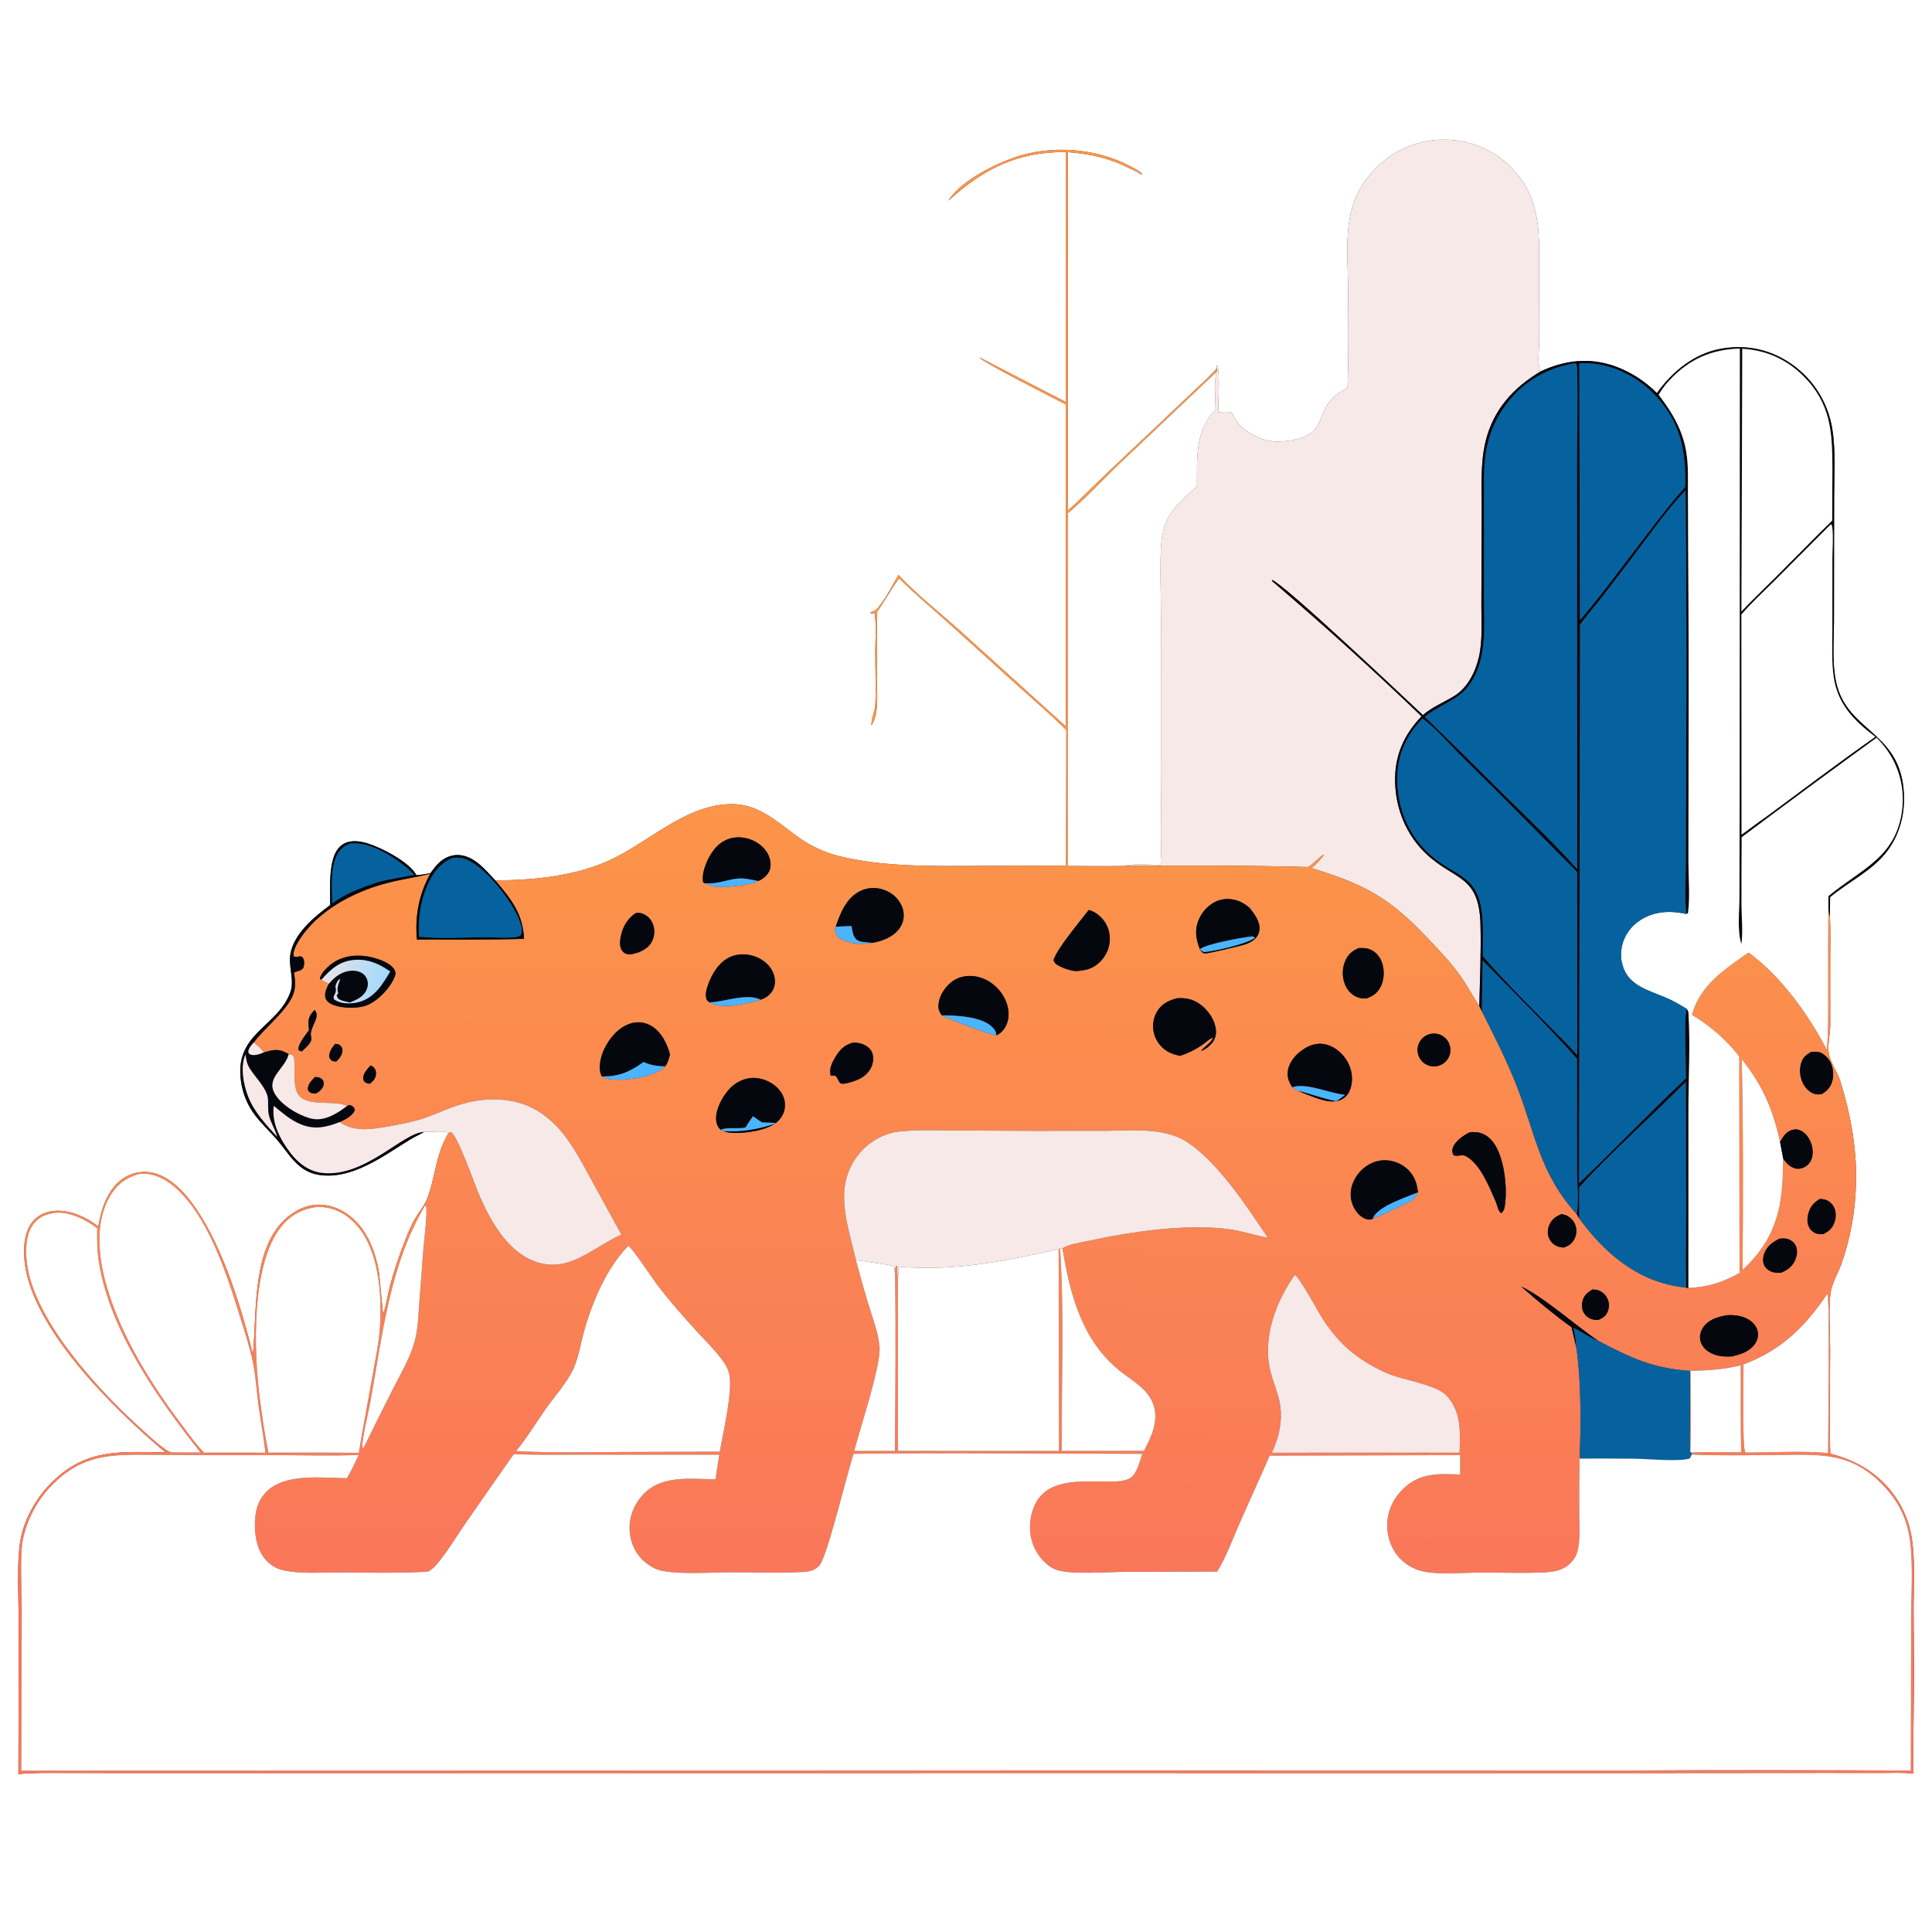
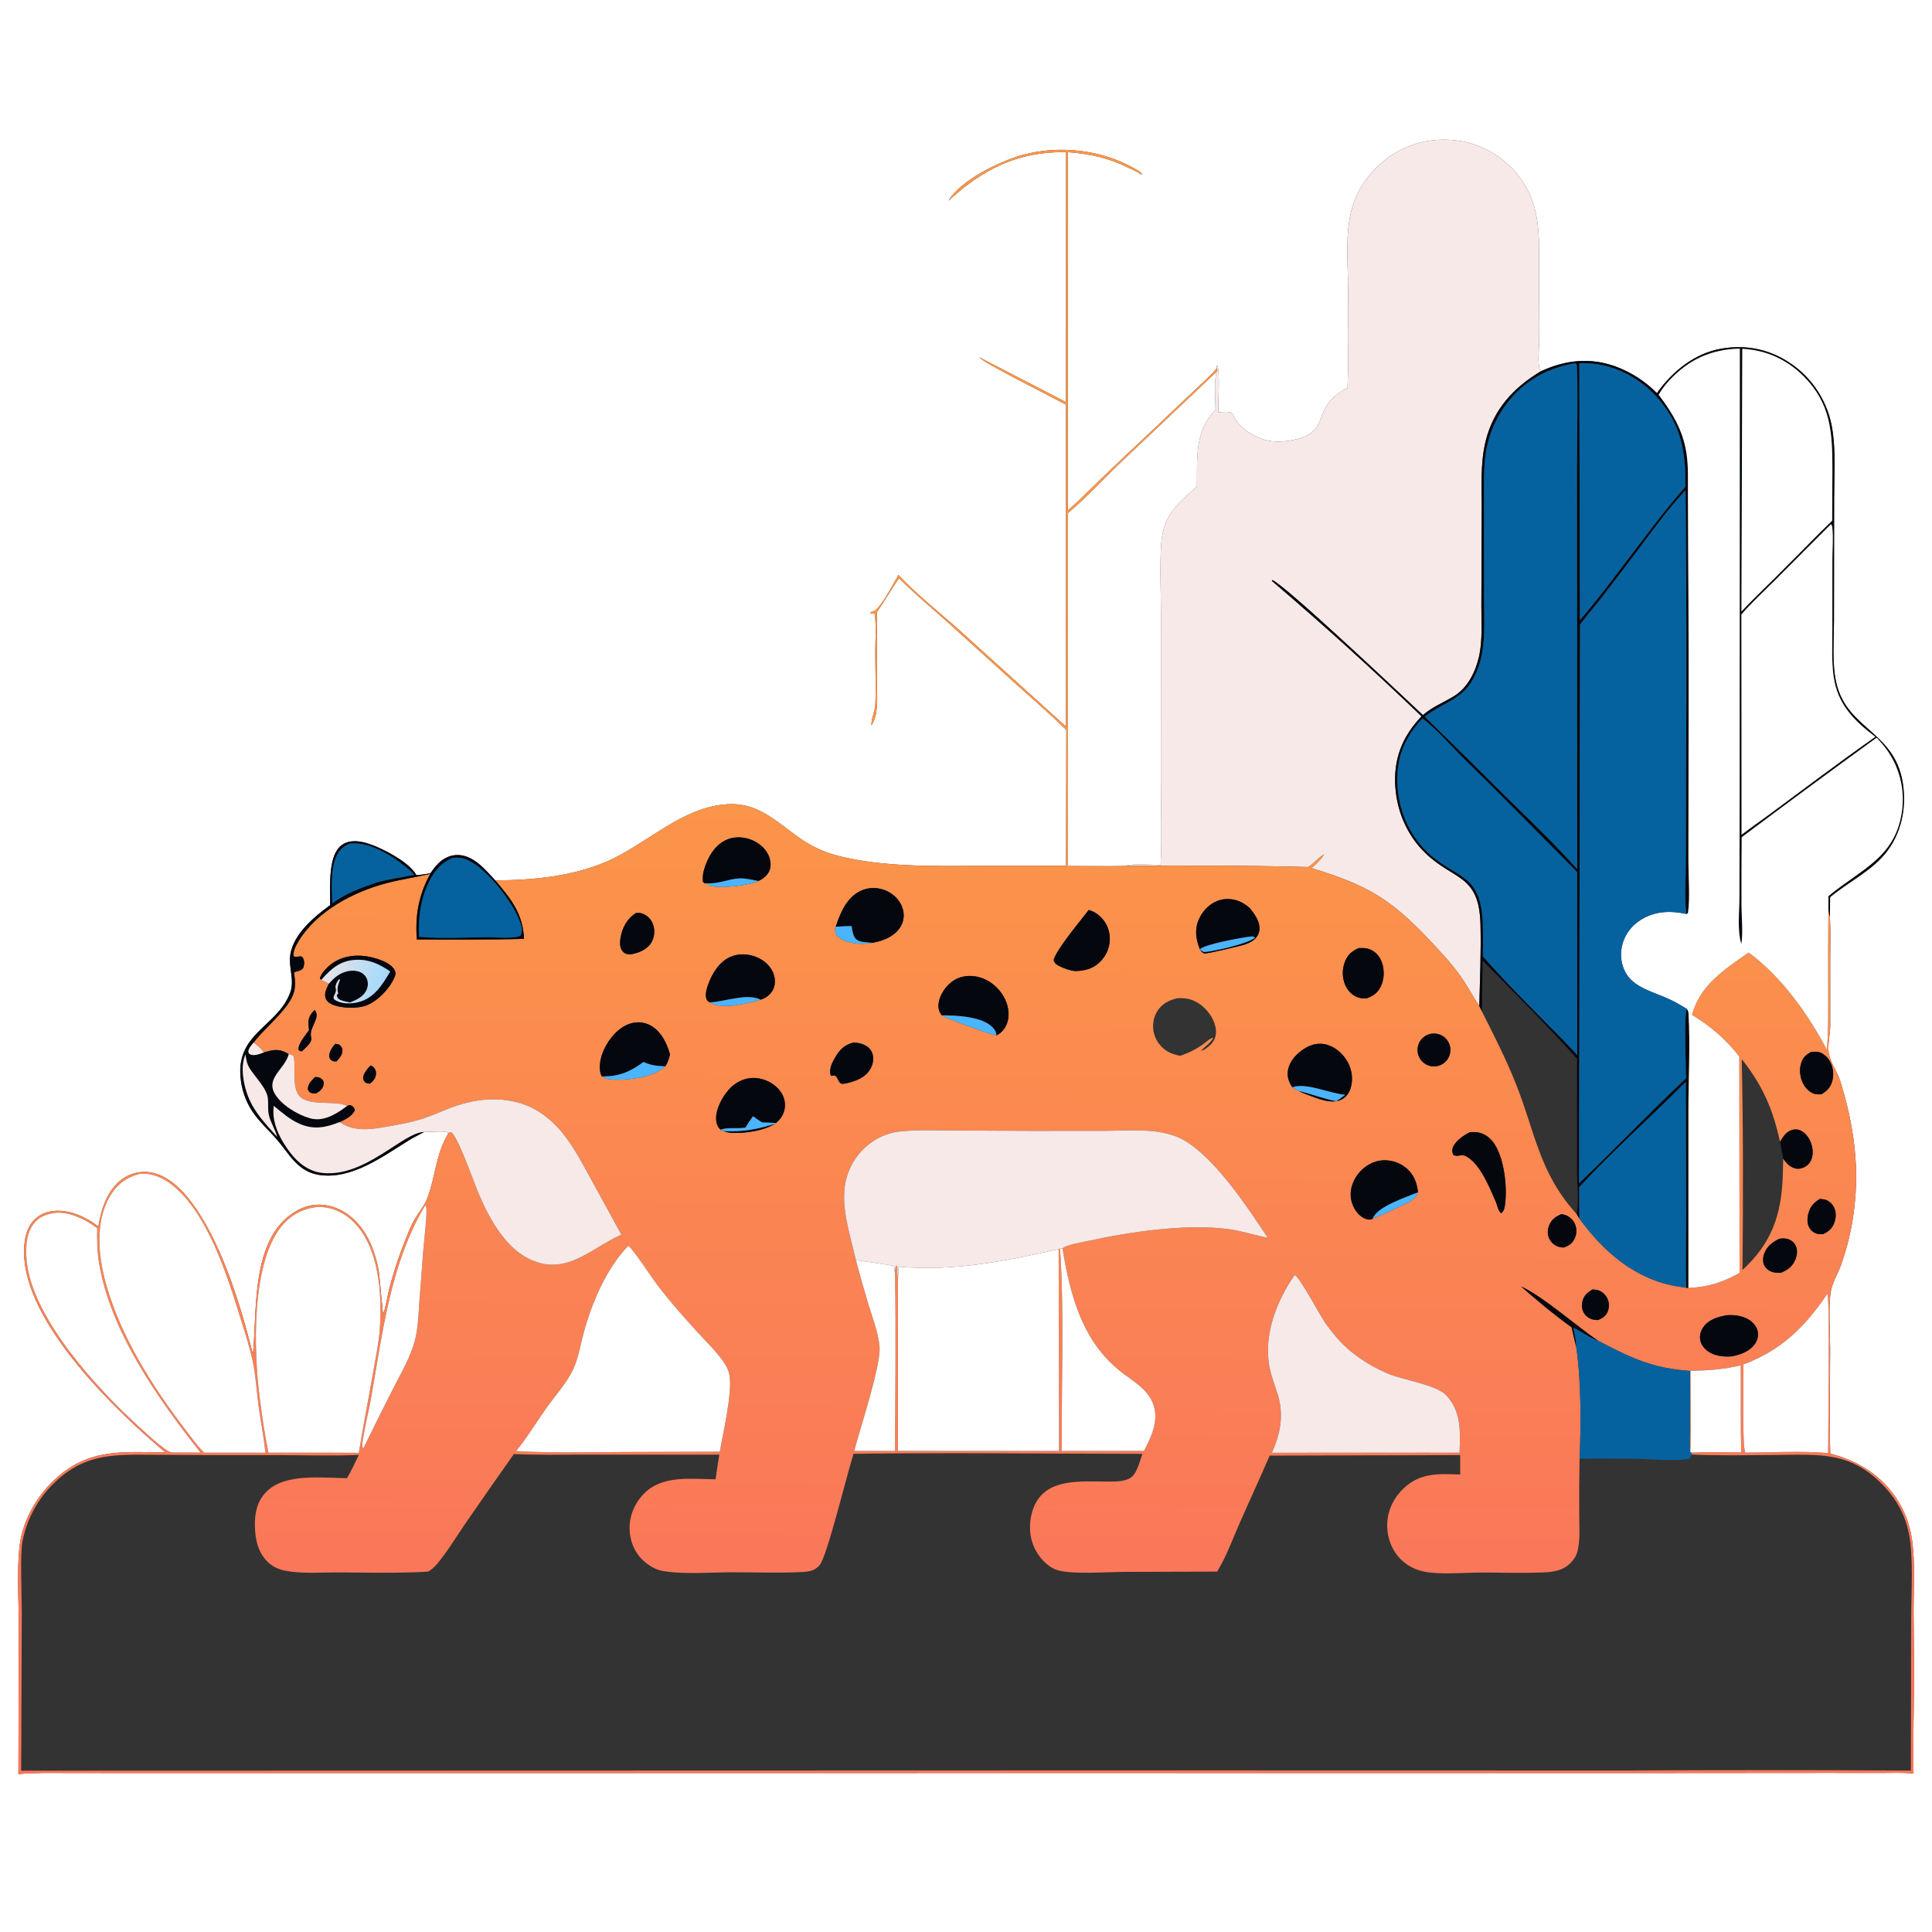
<svg xmlns="http://www.w3.org/2000/svg" width="1024" height="1024">
  <rect width="100%" height="100%" fill="#333333" stroke="none" />
  <path fill="white" d="M0 0L1024 0L1024 1024L0 1024L0 0ZM645.672 218.538C645.686 213.588 646.627 197.263 645.256 193.671L644.786 193.922L644.973 195.055C641.726 199.139 637.426 202.749 633.661 206.361L611.411 227.482C601.951 236.305 592.553 245.193 583.216 254.145C577.5 259.619 571.959 265.385 565.994 270.579L566 80.622C578.268 81.642 587.946 83.768 599.006 89.353C600.563 90.14 603.261 91.119 604.389 92.347L604.923 92.239L605.451 92.6C605.089 91.326 602.403 89.935 601.214 89.258C583.684 79.273 561.217 76.783 541.807 82.159C530.15 85.387 509.01 95.532 502.701 106.386C521.227 89.536 539.363 80.307 565.051 80.602L565.013 213.12L519.161 189.421C520.031 191.694 559.231 211.299 565.013 214.45L564.99 385.078L508.448 333.949C497.768 324.419 485.94 315.2 476.222 304.708C473.055 309.957 468.449 319.488 464.079 323.345C463.349 323.99 462.372 324.213 461.461 324.473L461.4 325.007C462.13 325.121 462.862 325.218 463.596 325.297C464.585 331.753 463.905 339.206 463.911 345.78C463.921 354.95 464.354 364.351 463.941 373.499C463.783 376.999 461.6 381.293 461.906 384.527C463.283 382.263 464.086 379.919 464.463 377.291C465.301 371.468 464.751 365.146 464.741 359.252L464.745 324.448C468.917 318.642 472.294 312.236 476.533 306.524C484.512 314.368 493.069 321.616 501.435 329.041L538.779 362.806C547.604 370.765 556.748 378.528 565.166 386.92L565.035 458.852L520.158 458.929C495.636 459.036 468.896 459.691 444.957 453.805C438.401 452.208 432.149 449.552 426.449 445.941C413.22 437.413 403.404 425.445 386.16 426.226C361.518 427.34 342.886 447.547 321.13 456.826C302.967 464.572 282.079 466.533 262.489 466.616C257.244 460.973 251.149 453.398 242.788 453.177C238.882 453.074 235.274 454.778 232.492 457.466C230.828 459.074 229.433 460.973 228.097 462.853C225.626 463.305 223.214 463.678 220.703 463.868C217.209 457.045 202.368 449.394 195.258 447.143C191.099 445.826 186.12 445.025 182.127 447.261C179.002 449.011 177.304 452.428 176.412 455.772C174.411 463.277 175.044 472.013 174.989 479.736C166.601 485.874 155.731 494.859 153.908 505.747C152.77 512.54 156.279 519.552 153.799 526.168C146.923 544.514 124.22 547.625 127.687 572.798C128.616 579.547 131.038 585.566 135.129 591.011C138.492 595.487 142.66 599.327 146.359 603.518C153.274 611.352 157.475 620.912 169.093 622.72C186.409 625.413 203.073 612.786 216.963 604.223C219.515 602.65 222.235 601.442 224.819 599.942C228.462 600.151 234.572 599.054 237.749 600.45C230.756 612.171 231.017 623.086 226.542 634.968C225.109 638.774 222.056 642.367 219.977 645.895C217.743 649.686 216.12 653.903 214.51 657.989C211.444 665.774 208.664 674.06 206.545 682.141C205.297 686.897 204.74 691.928 203.125 696.564C202.792 696.076 201.193 676.122 200.733 673.601C199.301 665.756 196.718 657.881 192.006 651.363C187.277 644.823 180.395 639.841 172.258 638.724C165.016 637.731 158.361 640.251 152.784 644.754C133.327 660.462 136.203 695.072 134.107 717.436L134.064 717.859C127.898 693.064 118.418 662.023 104.097 640.872C98.533 632.655 90.269 623.173 79.957 621.401C74.664 620.528 69.24 621.777 64.863 624.877C56.825 630.691 53.679 640.738 52.135 650.059C45.919 645.181 37.504 641.351 29.458 641.759C24.756 641.998 20.319 643.82 17.282 647.506C12.891 652.834 12.361 661.01 12.935 667.639C16.062 703.757 61.027 747.505 87.687 769.802L87.177 769.796C63.472 769.542 45.731 767.563 27.332 785.77C19.719 793.304 13.619 803.852 11.243 814.321C8.553 826.17 9.953 848.372 9.952 861.249L9.755 940.319C18.393 939.47 27.109 939.723 35.778 939.732L70.896 939.758L186.627 939.756L561.209 939.743L873.496 939.756L967.908 939.686L997.064 939.708C1002.73 939.719 1008.59 939.41 1014.21 940.053C1013.91 923.122 1014.38 906.161 1014.48 889.23C1014.54 877.743 1014.27 866.238 1014.24 854.748C1014.21 842.112 1015.21 828.493 1013.39 815.986C1012.44 808.997 1010.08 802.275 1006.45 796.227C998.142 782.521 985.408 774.324 970.078 770.469C969.486 752.052 970.032 733.42 970.02 714.981C970.013 706.318 969.002 692.48 970.389 684.402C971.222 679.551 974.218 674.889 975.866 670.223C980.816 656.209 983.34 642.087 983.748 627.22C984.249 608.941 980.785 590.081 975.28 572.67C973.696 567.662 970.018 563.115 969.246 557.912C968.627 553.737 970.028 548.206 970.064 543.803L970.065 508.019C970.06 500.656 970.344 493.166 969.893 485.82L969.974 475.507C979.833 467.252 992.714 461.337 1000.44 450.851C1006.78 442.242 1009.57 431.84 1009.13 421.212C1007.75 387.373 979.194 388.401 973.239 361.734C970.978 351.61 972.013 339.791 972.04 329.413L972.13 264.099C972.12 252.193 973.059 239.333 971.184 227.596C969.063 213.806 961.465 201.456 950.112 193.345C938.92 185.341 926.13 182.463 912.549 184.763C898.252 187.185 886.398 196.789 878.196 208.367C871.982 202.075 864.456 197.231 856.155 194.181C842.524 189.32 829.427 190.828 816.504 196.885C814.635 192.811 815.758 185.457 815.811 180.927C815.941 169.795 815.703 158.672 815.686 147.541C815.655 126.443 817.778 107.137 802.344 90.218C793.405 80.378 780.875 74.558 767.59 74.075C754.224 73.424 741.151 78.139 731.279 87.173C724.213 93.709 719.287 100.956 716.624 110.261C712.784 123.677 714.465 139.165 714.514 153.059C714.577 170.527 714.877 188.14 714.221 205.592C696.736 214.635 703.443 225.36 692.87 230.747C686.897 233.791 676.428 235.084 670.028 233.003C663.863 230.999 656.857 226.85 654.026 220.83C653.717 220.173 653.555 219.663 653.033 219.137C651.697 217.791 647.449 218.439 645.672 218.538Z" />
  <path fill="#F7E9E8" d="M644.973 195.055L644.786 193.922L645.256 193.671C646.627 197.263 645.686 213.588 645.672 218.538C647.449 218.439 651.697 217.791 653.033 219.137C653.555 219.663 653.717 220.173 654.026 220.83C656.857 226.85 663.863 230.999 670.028 233.003C676.428 235.084 686.897 233.791 692.87 230.747C703.443 225.36 696.736 214.635 714.221 205.592C714.877 188.14 714.577 170.527 714.514 153.059C714.465 139.165 712.784 123.677 716.624 110.261C719.287 100.956 724.213 93.709 731.279 87.173C741.151 78.139 754.224 73.424 767.59 74.075C780.875 74.558 793.405 80.378 802.344 90.218C817.778 107.137 815.655 126.443 815.686 147.541C815.703 158.672 815.941 169.795 815.811 180.927C815.758 185.457 814.635 192.811 816.504 196.885C802.115 205.544 791.662 216.958 787.491 233.536C784.435 245.683 785.43 258.785 785.334 271.229L785.153 321.176C785.143 330.044 785.848 339.532 783.855 348.209C782.018 356.204 777.876 364.509 770.726 368.926C765.107 372.399 759.228 374.587 754.179 379.006C742.958 368.504 681.294 310.191 674.297 307.414L674.107 307.888C701.261 331.022 727.719 354.961 753.445 379.673C743.986 389.554 739.154 400.57 739.433 414.36C739.724 428.669 745.334 442.472 755.736 452.389C770.861 466.81 784 463.381 784.687 490.002C785.057 504.328 784.395 518.831 784.067 533.166C780.531 528.099 777.78 522.521 774.172 517.464C769.363 510.724 763.713 504.703 758.056 498.681C736.836 476.092 724.436 469.105 695.14 460.103C697.701 457.849 700.005 455.612 701.92 452.771C698.877 454.403 696.791 457.42 693.751 459.253C693.586 459.352 693.418 459.447 693.252 459.544C660.984 458.622 628.504 458.786 596.22 458.888C601.864 457.464 609.308 458.372 615.138 458.469C615.927 443.379 615.269 427.979 615.275 412.85L615.336 326.568C615.335 314.344 614.69 301.865 615.362 289.672C616.259 273.387 623.034 268.051 634.402 257.798C634.573 243.363 633.076 228.225 644.255 217.25C644.198 210.986 643.386 203.253 644.724 197.18C645.134 196.319 645.044 195.982 644.973 195.055Z" />
  <defs>
    <linearGradient id="gradient_0" gradientUnits="userSpaceOnUse" x1="560.491" y1="428.019" x2="558.032" y2="834.439">
      <stop offset="0" stop-color="#FB9549" />
      <stop offset="1" stop-color="#FA775A" />
    </linearGradient>
  </defs>
  <path fill="url(#gradient_0)" d="M644.973 195.055C645.044 195.982 645.134 196.319 644.724 197.18L593.862 245.296C584.623 254.116 575.804 263.878 566.007 272.048L566.003 458.899C576.055 458.913 586.175 459.183 596.22 458.888C628.504 458.786 660.984 458.622 693.252 459.544C693.418 459.447 693.586 459.352 693.751 459.253C696.791 457.42 698.877 454.403 701.92 452.771C700.005 455.612 697.701 457.849 695.14 460.103C724.436 469.105 736.836 476.092 758.056 498.681C763.713 504.703 769.363 510.724 774.172 517.464C777.78 522.521 780.531 528.099 784.067 533.166L785.423 536.046C791.944 548.967 798.452 561.705 803.752 575.196C813.863 600.931 815.992 621.865 835.717 643.551L837.051 645.817C850.182 663.768 867.039 678.381 889.606 681.909L893.656 682.51L894.886 682.605C905.041 682.304 913.192 679.607 921.991 674.673L921.851 559.973C914.606 550.707 906.749 543.996 896.775 537.877C901.126 522.018 914.064 513.821 926.777 504.86C943.955 517.342 958.455 537.633 968.283 556.37C969.147 546.422 968.97 536.478 968.975 526.503C968.91 511.333 968.945 496.163 969.081 480.994C969.258 482.602 969.312 484.299 969.893 485.82C970.344 493.166 970.06 500.656 970.065 508.019L970.064 543.803C970.028 548.206 968.627 553.737 969.246 557.912C970.018 563.115 973.696 567.662 975.28 572.67C980.785 590.081 984.249 608.941 983.748 627.22C983.34 642.087 980.816 656.209 975.866 670.223C974.218 674.889 971.222 679.551 970.389 684.402C969.002 692.48 970.013 706.318 970.02 714.981C970.032 733.42 969.486 752.052 970.078 770.469C985.408 774.324 998.142 782.521 1006.45 796.227C1010.08 802.275 1012.44 808.997 1013.39 815.986C1015.21 828.493 1014.21 842.112 1014.24 854.748C1014.27 866.238 1014.54 877.743 1014.48 889.23C1014.38 906.161 1013.91 923.122 1014.21 940.053C1008.59 939.41 1002.73 939.719 997.064 939.708L967.908 939.686L873.496 939.756L561.209 939.743L186.627 939.756L70.896 939.758L35.778 939.732C27.109 939.723 18.393 939.47 9.755 940.319L9.952 861.249C9.953 848.372 8.553 826.17 11.243 814.321C13.619 803.852 19.719 793.304 27.332 785.77C45.731 767.563 63.472 769.542 87.177 769.796L87.687 769.802C61.027 747.505 16.062 703.757 12.935 667.639C12.361 661.01 12.891 652.834 17.282 647.506C20.319 643.82 24.756 641.998 29.458 641.759C37.504 641.351 45.919 645.181 52.135 650.059C53.679 640.738 56.825 630.691 64.863 624.877C69.24 621.777 74.664 620.528 79.957 621.401C90.269 623.173 98.533 632.655 104.097 640.872C118.418 662.023 127.898 693.064 134.064 717.859L134.107 717.436C136.203 695.072 133.327 660.462 152.784 644.754C158.361 640.251 165.016 637.731 172.258 638.724C180.395 639.841 187.277 644.823 192.006 651.363C196.718 657.881 199.301 665.756 200.733 673.601C201.193 676.122 202.792 696.076 203.125 696.564C204.74 691.928 205.297 686.897 206.545 682.141C208.664 674.06 211.444 665.774 214.51 657.989C216.12 653.903 217.743 649.686 219.977 645.895C222.056 642.367 225.109 638.774 226.542 634.968C231.017 623.086 230.756 612.171 237.749 600.45C238.211 600.18 238.667 600.177 239.19 600.102C242.989 602.992 251.336 627.232 253.945 633.267C259.744 646.676 268.633 662.997 283.19 668.478C301.159 675.243 313.576 661.58 328.505 654.777L329.361 654.391L313.701 625.807C309.107 617.444 304.669 608.73 298.728 601.229C295.418 596.979 291.491 593.249 287.077 590.163C273.978 581.081 257.202 581.043 242.46 585.879C236.317 587.894 230.475 590.769 224.328 592.801C219.058 594.544 213.658 595.607 208.204 596.574C198.738 598.253 188.522 600.627 180.064 594.719C183.056 593.315 186.687 591.608 188.079 588.437C187.776 587.018 187.538 586.982 186.416 586.022L186.342 586.313L185.922 585.743C185.161 585.56 184.678 585.912 183.956 586.172C178.202 583.193 166.275 586.096 160.112 582.133C153.963 578.18 157.154 566.069 155.651 559.9C154.657 558.869 154.475 558.944 153.038 558.715C152.867 558.618 152.697 558.52 152.524 558.425L151.732 557.999C147.421 555.648 144.327 556.534 139.854 557.805C138.269 555.631 136.612 554.123 134.42 552.567C139.619 545.81 146.651 540.179 152.002 533.008C156.159 527.437 157.068 523.18 155.928 516.344C155.886 516.093 155.839 515.844 155.795 515.594C156.373 515.074 156.054 515.257 156.918 515.002C158.466 514.546 159.584 514.407 160.678 513.109C161.196 511.755 161.433 510.17 160.993 508.743C159.881 505.14 157.574 508.197 155.556 506.775C155.321 504.107 156.767 501.285 158.103 499.059C167.791 482.919 187.196 472.768 204.805 468.112C212.459 466.088 220.349 465.002 228.055 463.148C221.9 474.3 219.949 485.323 220.944 497.969C239.868 497.955 258.825 498.162 277.742 497.621C277.178 484.288 270.83 476.404 262.489 466.616C282.079 466.533 302.967 464.572 321.13 456.826C342.886 447.547 361.518 427.34 386.16 426.226C403.404 425.445 413.22 437.413 426.449 445.941C432.149 449.552 438.401 452.208 444.957 453.805C468.896 459.691 495.636 459.036 520.158 458.929L565.035 458.852L565.166 386.92C556.748 378.528 547.604 370.765 538.779 362.806L501.435 329.041C493.069 321.616 484.512 314.368 476.533 306.524C472.294 312.236 468.917 318.642 464.745 324.448L464.741 359.252C464.751 365.146 465.301 371.468 464.463 377.291C464.086 379.919 463.283 382.263 461.906 384.527C461.6 381.293 463.783 376.999 463.941 373.499C464.354 364.351 463.921 354.95 463.911 345.78C463.905 339.206 464.585 331.753 463.596 325.297C462.862 325.218 462.13 325.121 461.4 325.007L461.461 324.473C462.372 324.213 463.349 323.99 464.079 323.345C468.449 319.488 473.055 309.957 476.222 304.708C485.94 315.2 497.768 324.419 508.448 333.949L564.99 385.078L565.013 214.45C559.231 211.299 520.031 191.694 519.161 189.421L565.013 213.12L565.051 80.602C539.363 80.307 521.227 89.536 502.701 106.386C509.01 95.532 530.15 85.387 541.807 82.159C561.217 76.783 583.684 79.273 601.214 89.258C602.403 89.935 605.089 91.326 605.451 92.6L604.923 92.239L604.389 92.347C603.261 91.119 600.563 90.14 599.006 89.353C587.946 83.768 578.268 81.642 566 80.622L565.994 270.579C571.959 265.385 577.5 259.619 583.216 254.145C592.553 245.193 601.951 236.305 611.411 227.482L633.661 206.361C637.426 202.749 641.726 199.139 644.973 195.055ZM401.873 466.949C404.407 465.9 406.698 464.055 407.805 461.48C408.936 458.845 408.402 455.561 407.202 453.044C405.311 449.077 401.42 446.161 397.318 444.776C393.002 443.32 388.11 443.431 384.046 445.585C378.405 448.574 374.963 454.856 373.209 460.8C372.541 463.063 372.322 465.118 372.615 467.454L373.485 468.201L373.968 468.108C374.874 468.748 375.629 469.263 376.712 469.56C381.723 470.935 397.375 469.414 401.873 466.949ZM442.968 491.183C442.321 492.361 442.686 493.588 442.866 494.855C444.465 497.512 447.1 498.61 450.01 499.374C454.16 500.463 458.114 500.491 462.328 499.71C464.524 499.351 466.675 498.761 468.748 497.95C472.718 496.368 476.574 493.543 478.173 489.442C479.403 486.286 479.206 482.944 477.799 479.884C475.992 475.954 472.51 473.018 468.451 471.609C464.347 470.184 459.851 470.341 455.942 472.278C448.593 475.918 445.396 483.887 442.968 491.183ZM662.34 481.242C660.901 479.981 659.3 478.826 657.555 478.029C653.641 476.241 649.227 475.929 645.195 477.523C640.734 479.286 637.221 483.063 635.358 487.44C633.028 492.914 633.893 497.847 635.978 503.172C636.753 504.18 637.154 505.126 638.509 505.365C639.723 505.579 657.189 501.426 659.199 500.793C660.923 500.251 662.631 499.55 664.106 498.49C665.962 497.154 667.201 495.325 667.498 493.035C668.061 488.691 664.945 484.412 662.34 481.242ZM174.27 521.428C173.162 523.853 171.606 526.55 172.646 529.255C173.163 530.603 174.515 531.664 175.785 532.247C180.777 534.537 189.617 534.785 194.636 532.721C200.484 530.316 207.069 523.439 209.319 517.376C209.771 516.16 209.707 515.144 209.047 513.993C206.92 510.286 200.833 508.32 196.845 507.359C190.169 505.75 182.713 506.324 176.837 510.102C174.266 511.755 170.173 515.518 169.546 518.673L170.317 519.32C171.613 520.005 173.036 520.646 174.27 521.428ZM376.17 531.269C376.393 531.4 376.613 531.536 376.839 531.661C382.991 535.084 396.538 531.876 403.154 529.839C405.986 528.951 408.294 527.267 409.7 524.593C411.062 522.003 410.95 518.708 409.956 516.012C408.465 511.967 404.891 508.892 400.977 507.277C396.66 505.496 391.473 505.254 387.15 507.145C381.189 509.753 377.339 516.088 375.261 522.034C374.472 524.291 373.571 527.374 374.526 529.702C374.87 530.539 375.466 530.764 376.17 531.269ZM528.082 548.813C528.462 548.612 528.846 548.416 529.211 548.189C531.939 546.497 533.707 543.447 534.309 540.332C535.229 535.57 533.656 530.554 530.973 526.621C527.737 521.878 522.635 518.39 516.923 517.497C512.586 516.82 508.168 517.62 504.611 520.27C501.17 522.833 498.114 527.269 497.524 531.574C497.15 534.301 497.516 535.983 499.2 538.148C501.39 539.79 525.305 548.481 528.082 548.813ZM352.606 565.185C353.984 563.213 354.497 561.226 355.115 558.932C353.562 553.059 350.476 546.745 345.009 543.631C341.611 541.697 337.701 541.333 333.992 542.54C327.705 544.586 322.914 550.381 320.159 556.209C318.413 559.902 316.917 566.035 318.722 569.982C318.816 570.187 318.96 570.366 319.079 570.559C321.097 571.985 323.521 572.199 325.933 572.269C333.836 572.501 346.74 570.853 352.606 565.185ZM688.378 578.227C689.798 579.032 691.245 579.576 692.771 580.136C698.128 582.102 705.577 585.541 711.106 582.739C713.578 581.487 715.105 579.231 715.889 576.623C717.269 572.038 716.564 567.029 714.266 562.867C711.911 558.602 707.882 554.981 703.127 553.677C698.95 552.533 694.977 553.532 691.374 555.79C687.345 558.317 683.583 562.28 682.675 567.106C682.032 570.518 683.042 573.459 684.958 576.257C686.066 576.976 687.139 577.75 688.378 578.227ZM383.332 599.458C384.675 599.941 385.965 600.288 387.395 600.398C394.34 600.936 406.815 599.254 412.047 594.521C414.583 592.227 416.052 589.095 416.051 585.659C416.051 582.091 414.411 578.87 411.866 576.423C408.433 573.122 403.466 571.125 398.69 571.329C393.897 571.534 389.38 573.997 386.24 577.568C382.714 581.577 379.131 588.252 379.581 593.675C379.742 595.617 380.456 597.556 382.001 598.799L383.332 599.458ZM943.458 605.199C939.617 587.734 934.271 575.418 923.148 561.318C923.983 598.509 923.905 635.905 923.57 673.106C938.69 659.189 944.091 644.409 944.884 623.881C945.01 620.625 945.069 617.364 945.151 614.106C945.744 614.919 946.343 615.751 947.027 616.491C948.453 618.035 950.826 619.495 952.991 619.471C955.146 619.447 957.457 618.328 958.823 616.668C960.672 614.421 961.026 611.286 960.572 608.497C960.038 605.217 958.273 601.709 955.447 599.827C953.778 598.716 952.04 598.339 950.082 598.83C946.73 599.671 945.109 602.452 943.458 605.199ZM751.55 631.947C751.037 626.659 749.191 622.122 744.894 618.744C741.169 615.816 735.994 614.385 731.301 615.163C726.15 616.018 721.629 619.298 718.815 623.64C716.445 627.295 715.291 631.787 716.2 636.098C716.917 639.495 718.987 643.128 721.926 645.069C723.185 645.901 725.164 646.711 726.707 646.322C727.017 646.244 727.292 646.066 727.584 645.938C733.033 643.8 738.452 641.096 743.762 638.606C747.287 636.953 750.137 635.84 751.55 631.947ZM561.113 662.051L561.879 661.785C564.111 697.365 562.535 733.413 562.747 769.053L606.317 769.013C610.178 761.739 614.094 753.482 611.526 745.085C608.804 736.182 600.12 731.94 593.374 726.471C589.633 723.433 586.23 720.001 583.223 716.235C570.929 700.799 566.292 680.717 563.118 661.661C565.848 659.612 572.511 658.645 575.952 657.89C598.571 652.922 629.382 648.288 652.295 651.64C658.981 652.618 665.351 654.871 671.961 656.027C661.063 639.724 644.536 614.376 627.725 604.435C624.258 602.385 620.255 601.152 616.326 600.352C606.814 598.413 596.137 599.304 586.452 599.349L546.326 599.374L504.455 599.169C495.093 599.116 485.332 598.693 476.03 599.816C471.359 600.381 466.597 602.323 462.691 604.919C455.126 609.958 449.876 617.799 448.099 626.713C445.489 640.129 450.713 654.909 453.647 667.901C455.707 675.696 457.9 683.454 460.227 691.173C462.442 698.498 465.489 706.101 466.164 713.76C467.04 723.697 455.793 757.091 452.767 769.03L474.355 769.032C474.545 737.903 474.905 706.666 474.401 675.542C474.45 673.947 474.292 672.229 475.02 670.796L475.542 671.23C475.69 672.968 475.411 675.783 475.937 677.326L475.961 769.019L561.327 769.042L561.113 662.051ZM847.058 710.633C835.306 702.723 818.066 687.326 806.224 681.838C814.866 689.484 823.603 696.755 832.983 703.483L835.472 714.241C838.072 731.105 837.996 755.772 837.205 773.077C837.012 782.851 836.948 792.628 837.016 802.403C837.014 808.715 837.645 815.834 836.154 822.006C835.568 824.431 834.483 826.206 832.793 828.046C828.549 832.664 822.879 833.25 816.967 833.464C806.074 833.859 795.042 833.447 784.135 833.497C775.325 833.537 762.753 834.738 754.41 832.907C749.966 831.931 745.963 829.85 742.679 826.686C737.736 821.923 735.185 815.066 735.24 808.256C735.303 800.598 738.706 793.742 744.264 788.585C753.027 780.453 762.923 781.121 773.923 781.515L773.931 771.245L672.952 771.502C667.742 783.579 662.197 795.539 656.905 807.588C653.291 815.818 649.847 825.381 645.096 832.987L595.988 833.132C587.124 833.164 567.927 834.63 560.288 832.152C555.056 830.454 550.649 825.373 548.347 820.554C545.212 813.991 545.214 805.898 547.815 799.136C554.069 782.879 573.403 785.376 587.412 785.25C591.069 785.217 595.284 785.337 598.624 783.642C602.549 781.65 604.101 774.504 605.472 770.56C554.471 770.525 503.397 769.882 452.404 770.542C449.215 780.124 438.398 824.989 434.403 829.601C432.198 832.147 429.45 832.943 426.214 833.138C413.572 833.901 400.51 833.314 387.823 833.344C376.783 833.37 361.389 834.582 350.882 832.568C347.205 831.864 343.589 829.596 340.879 827.064C336.16 822.653 333.817 816.698 333.689 810.298C333.544 803.055 336.628 796.188 341.812 791.177C351.582 781.732 366.806 783.965 379.28 784.058C379.808 779.696 380.594 775.34 381.265 770.997L309.401 770.999C297.061 770.999 284.665 771.239 272.338 770.694C263.615 783.056 254.957 795.463 246.364 807.915C241.493 815.01 236.879 822.823 231.29 829.349C230.046 830.801 228.659 831.885 227.074 832.939C226.336 833.012 225.597 833.07 224.857 833.112C209.801 833.889 194.502 833.496 179.428 833.426C170.405 833.384 160.057 834.234 151.196 832.51C147.737 831.837 144.779 830.543 142.177 828.117C136.726 823.037 135.183 815.744 135.094 808.591C135.009 801.739 136.319 795.441 141.407 790.453C151.355 780.702 170.992 783.382 183.916 783.462C186.245 779.469 188.189 775.318 190.161 771.142C176.169 771.725 161.992 771.279 147.986 771.251C124.947 771.31 101.909 771.244 78.871 771.053C58.108 770.863 43.636 771.143 27.931 786.743C19.773 794.943 14.221 805.37 11.971 816.716C10.526 823.783 11.549 845.689 11.544 854.179L11.24 938.499L589.196 938.336L863.391 938.395C913.195 938.123 962.999 938.139 1012.8 938.442L1012.97 857.494C1012.98 844.004 1014.31 825.087 1011.66 812.336C1009.8 803.355 1005.66 795.514 999.506 788.741C981.511 768.948 964.911 771.007 940.539 771.172C925.97 771.27 911.181 771.616 896.638 770.934L896.553 769.903C905.237 769.403 914.159 769.796 922.868 769.77C922.472 754.421 922.764 738.992 922.641 723.632C913.739 725.802 905.134 726.459 896.008 726.515C895.999 740.843 896.451 755.281 895.892 769.591C895.37 764.858 895.712 759.783 895.715 755.004L895.745 726.618C875.818 725.231 864.432 719.724 847.058 710.633ZM577.035 482.304C572.44 488.411 560.312 502.624 558.394 508.869C558.931 510.482 559.781 511.151 561.284 511.933C563.827 513.254 567.156 514.455 570.016 514.69C575.414 514.487 579.692 513.396 583.548 509.278C586.787 505.819 588.521 501.227 588.187 496.483C587.871 491.987 585.951 488.19 582.542 485.264C580.89 483.847 579.151 482.841 577.035 482.304ZM336.915 483.981C332.424 487.004 329.969 491.359 328.963 496.67C328.531 498.953 328.333 501.812 329.72 503.828C330.601 505.108 331.815 505.707 333.338 505.834C334.828 505.958 336.834 505.211 338.3 504.816C341.792 503.37 344.405 501.767 345.923 498.158C347.097 495.308 347.069 492.104 345.843 489.275C344.79 486.878 342.788 485.026 340.316 484.162C339.19 483.758 338.083 483.833 336.915 483.981ZM720.082 502.517C716.506 504.122 714.368 505.98 712.863 509.687C711.257 513.712 711.322 518.212 713.043 522.19C714.367 525.171 716.797 527.673 719.935 528.713C721.411 529.202 722.878 529.192 724.411 529.132C727.941 527.827 730.261 526.191 731.917 522.704C733.72 518.91 733.842 514.028 732.44 510.088C731.393 507.147 729.266 504.566 726.373 503.298C724.303 502.39 722.3 502.432 720.082 502.517ZM623.957 529.08C619.539 530.181 615.854 531.978 613.365 535.978C611.109 539.602 610.605 544.137 611.774 548.22C612.937 552.285 616.006 555.921 619.793 557.801C621.595 558.695 623.533 559.19 625.489 559.608C630.716 557.856 635.401 555.445 639.668 551.916L640.067 551.608C641.053 550.857 641.799 550.29 643.026 549.974C642.114 552.339 638.326 555.001 636.504 556.943C638.398 556.717 641.141 554.35 642.345 552.915C644.074 550.852 644.702 548.383 644.431 545.725C643.912 540.628 640.471 535.591 636.435 532.582C632.425 529.593 628.828 528.821 623.957 529.08ZM166.728 535.291C164.596 537.593 163.402 539.218 163.493 542.458C163.526 543.641 163.661 544.827 163.788 546.002C161.93 548.682 157.958 553.166 158.196 556.439C159.08 557.164 158.99 557.063 160.002 557.226C161.581 555.666 165.156 552.84 165.025 550.476C165.016 550.31 164.815 549.27 164.792 549.146C163.942 544.421 170.295 539.057 166.728 535.291ZM758.241 547.987C753.557 548.973 750.547 553.555 751.502 558.246C752.458 562.937 757.02 565.977 761.717 565.053C766.458 564.121 769.534 559.506 768.569 554.771C767.605 550.036 762.97 546.991 758.241 547.987ZM452.316 552.583C447.601 553.766 445.123 556.282 442.669 560.436C441.144 563.017 439.267 566.685 440.259 569.74C440.315 569.912 440.397 570.073 440.465 570.24C441.151 570.168 442.164 569.838 442.764 570.245C444.408 571.359 444.326 574.391 446.539 574.428C447.561 574.445 448.814 574.074 449.827 573.876C454.578 572.575 458.888 570.897 461.433 566.331C462.759 563.951 463.256 560.903 462.363 558.289C461.602 556.064 459.876 554.619 457.778 553.67C456.029 552.879 454.218 552.641 452.316 552.583ZM177.709 553.225C175.874 555.383 174.621 557.134 174.455 560.023C174.936 561.194 175.049 561.791 176.301 562.34C176.783 562.552 177.806 562.554 178.29 562.592C179.894 560.974 181.777 558.748 181.471 556.26C181.303 554.902 180.626 554.473 179.68 553.629L177.709 553.225ZM959.952 557.552C957.188 559.072 955.628 560.405 954.661 563.492C953.519 567.132 954.033 571.318 955.867 574.645C957.109 576.898 959.33 579.135 961.876 579.828C962.995 580.133 964.249 580.043 965.397 579.999C968.607 578.037 970.5 576.065 971.312 572.287C972.045 568.874 971.469 564.959 969.581 561.997C968.346 560.06 965.866 557.85 963.499 557.524C962.347 557.365 961.108 557.487 959.952 557.552ZM196.415 564.695C194.923 566.342 192.344 569.128 192.503 571.55C192.589 572.858 193.105 573.187 194.01 573.975L196.028 574.407C197.608 573.134 198.94 571.828 199.228 569.711C199.421 568.285 199.231 567.133 198.284 566.006C197.727 565.343 197.181 565.04 196.415 564.695ZM166.969 570.859C165.044 572.761 163.348 574.432 163.123 577.257C163.631 578.366 163.768 578.852 165.02 579.304C165.71 579.552 166.755 579.523 167.494 579.567C169.247 578.487 170.93 577.358 171.425 575.214C171.668 574.158 171.572 573.673 171.248 572.675C170.086 571.343 169.419 570.992 167.652 570.878C167.425 570.864 167.197 570.865 166.969 570.859ZM779.126 600.077C775.769 601.721 771.02 604.854 769.909 608.709C769.499 610.129 769.825 610.894 770.371 612.206C772.462 613.331 774.634 611.573 776.885 612.745C784.656 616.789 789.681 629.818 792.987 637.381C793.572 638.996 794.206 642.286 795.697 643.006C797.275 641.794 797.479 640.008 797.728 638.108C798.953 628.754 797.19 612.813 791.238 605.159C789.111 602.423 786.011 600.396 782.501 600.088C781.386 599.99 780.244 600.039 779.126 600.077ZM73.683 622.241C66.638 624.183 61.752 627.951 58.069 634.367C50.243 648 52.163 666.213 56.229 680.684C63.893 707.967 80.339 734.273 97.404 756.637C100.778 761.06 104.233 766.064 108.226 769.927L120.625 769.944L140.645 769.956C139.867 761.663 138.177 753.463 137.069 745.208C136.03 737.462 135.577 729.407 134.005 721.761C132.396 713.934 129.754 706.092 127.393 698.46C120.482 676.117 110.263 643.586 91.77 628.472C86.804 624.415 80.8 621.589 74.268 622.167C74.072 622.185 73.878 622.217 73.683 622.241ZM964.586 635.477C961.284 637.402 959.478 639.488 958.465 643.244C957.789 645.748 957.727 648.668 959.138 650.946C960.03 652.385 961.798 653.744 963.506 653.989C964.459 654.125 965.465 654.088 966.425 654.073C969.465 652.534 971.294 650.942 972.385 647.611C973.213 645.082 973.232 642.175 971.992 639.773C971.013 637.877 969.152 636.244 967.042 635.76C966.244 635.577 965.401 635.529 964.586 635.477ZM225.359 638.856C206.415 670.648 202.694 707.849 196.201 743.525C195.561 747.042 191.617 763.932 192.056 766.6C192.112 766.937 192.274 767.247 192.383 767.57L192.596 767.626C197.711 757.189 202.898 746.789 208.156 736.424C212.438 727.953 217.809 719.07 220.076 709.796C221.592 703.594 221.741 696.987 222.227 690.639L224.383 662.281C224.698 658.293 226.676 642.106 225.842 639.544C225.707 639.13 225.646 639.133 225.359 638.856ZM167.872 639.747C160.087 640.722 153.761 644.171 148.877 650.374C133.109 670.403 134.454 715.89 137.64 740.8C138.882 750.508 140.296 760.334 142.254 769.927L170.354 769.93L190.175 770.015C192.554 755.596 195.351 741.27 197.863 726.878C199.148 719.513 200.747 711.998 201.295 704.543C202.507 688.068 201.205 666.205 191.398 652.36C187.1 646.293 180.939 641.503 173.496 640.129C171.684 639.794 169.705 639.682 167.872 639.747ZM29.872 642.751C25.029 643.351 20.921 644.61 17.78 648.663C13.312 654.43 13.427 664.05 14.483 670.979C18.963 700.382 51.44 735.882 72.865 755.463C77.513 759.711 82.101 764.132 87.215 767.823C88.484 768.739 89.59 769.457 91.117 769.829L106.289 769.879C83.915 741.621 58.523 705.809 52.515 669.476C51.501 663.343 51.397 657.227 51.52 651.029C45.89 646.573 37.295 642.352 29.872 642.751ZM827.587 643.51C824.56 644.79 822.444 646.211 821.137 649.355C820.18 651.657 820.062 654.29 821.167 656.562C822.167 658.619 824.047 660.263 826.282 660.835C827.122 661.05 828.005 661.14 828.866 661.232C831.616 660.161 833.402 659.069 834.664 656.289C835.749 653.921 835.788 651.206 834.771 648.808C833.835 646.658 831.95 644.87 829.763 644.033C829.055 643.762 828.331 643.631 827.587 643.51ZM943.168 656.527C939.449 658.373 936.546 660.448 935.075 664.498C934.34 666.52 934.171 668.942 935.206 670.895C936.119 672.621 937.979 673.802 939.831 674.291C941.179 674.647 942.622 674.625 944.003 674.549C947.468 673.161 949.929 671.335 951.475 667.832C952.44 665.645 952.836 662.994 951.963 660.711C951.256 658.864 949.83 657.602 948.014 656.882C946.421 656.251 944.832 656.356 943.168 656.527ZM333.02 660.301C321.407 672.228 313.859 690.158 309.459 706.067C307.716 712.369 306.71 719.172 304.065 725.163C300.735 732.706 294.097 739.853 289.318 746.663C284.086 754.118 279.325 762.054 273.537 769.09C292.03 770.169 310.836 769.686 329.37 769.589L381.51 769.421C383.27 759.25 388.206 738.445 386.663 729.046C386.202 726.238 384.889 723.747 383.25 721.451C379.31 715.933 374.16 710.966 369.586 705.969C362.086 697.774 354.973 689.71 348.246 680.865C345.676 677.485 335.37 661.776 333.02 660.301ZM686.247 675.745C676.736 689.25 669.779 707.074 672.707 723.852C673.636 729.173 675.716 734.146 677.271 739.295C680.496 749.974 678.691 760.081 674.082 769.989L754.875 769.95L773.589 769.964C773.966 759.119 774.674 748.064 766.524 739.495C761.343 734.047 744.161 731.434 736.535 728.408C729.083 725.381 722.119 721.27 715.868 716.207C710.634 711.919 706.071 706.358 702.209 700.832C699.193 696.518 689.258 677.426 686.247 675.745ZM844.035 683.455C841.322 685.057 839.437 686.667 838.698 689.859C838.181 692.093 838.466 694.393 839.786 696.304C840.975 698.026 842.8 699.139 844.854 699.468C845.568 699.583 846.29 699.645 847.013 699.653C849.345 698.647 851.015 697.682 852.06 695.261C852.973 693.135 852.988 690.731 852.103 688.593C851.243 686.546 849.486 684.74 847.384 683.975C846.272 683.571 845.216 683.467 844.035 683.455ZM968.444 685.898C956.531 703.434 944.157 715.624 924.056 723.178C924.212 729.516 923.327 766.455 924.994 769.677L925.54 769.917C939.873 769.842 954.673 768.902 968.948 770.138C968.958 762.491 969.87 688.102 968.609 686.062C968.568 685.996 968.499 685.953 968.444 685.898ZM915.095 697.116C910.434 697.969 905.578 699.381 902.744 703.504C901.399 705.461 900.725 707.841 901.165 710.204C901.665 712.885 903.385 714.974 905.626 716.444C909.256 718.826 913.695 719.183 917.912 718.901C922.625 717.926 927.582 716.24 930.35 711.999C931.626 710.043 932.1 707.721 931.558 705.437C930.919 702.75 928.917 700.62 926.582 699.258C923.242 697.311 918.894 696.8 915.095 697.116Z" />
  <path fill="#04070E" d="M816.504 196.885C829.427 190.828 842.524 189.32 856.155 194.181C864.456 197.231 871.982 202.075 878.196 208.367C886.398 196.789 898.252 187.185 912.549 184.763C926.13 182.463 938.92 185.341 950.112 193.345C961.465 201.456 969.063 213.806 971.184 227.596C973.059 239.333 972.12 252.193 972.13 264.099L972.04 329.413C972.013 339.791 970.978 351.61 973.239 361.734C979.194 388.401 1007.75 387.373 1009.13 421.212C1009.57 431.84 1006.78 442.242 1000.44 450.851C992.714 461.337 979.833 467.252 969.974 475.507L969.893 485.82C969.312 484.299 969.258 482.602 969.081 480.994L969.106 474.977L969.584 474.578C987.112 460.169 1005.55 454.08 1008.29 428.236C1009.49 416.209 1005.84 404.202 998.135 394.887C997.03 393.545 995.848 392.261 994.671 390.981C970.687 408.383 946.839 425.971 923.128 443.744C923.024 455.864 922.992 467.985 923.031 480.105C923.077 486.598 923.922 494.079 922.944 500.433C920.656 492.896 921.969 482.851 921.937 474.922L922.059 421.038L922.144 184.763C907.23 185.103 895.369 190.371 885.089 201.264C882.941 203.54 881.158 205.83 879.549 208.51L879.109 209.231C886.275 218.629 891.806 227.772 893.762 239.634C894.931 246.729 894.614 254.078 894.642 261.249L894.749 290.256C895.009 326.882 895.081 363.508 894.964 400.134L894.895 456.486C894.902 464.635 895.769 475.13 894.768 483.053C894.729 483.361 894.683 483.669 894.641 483.977L893.851 484.437C892.66 476.189 893.506 466.871 893.52 458.487L893.648 408.142C893.951 358.724 893.863 309.304 893.385 259.887C883.151 270.58 874.433 283.315 865.425 295.067C860.08 302.153 854.696 309.21 849.274 316.238C845.386 321.198 841.186 325.996 837.459 331.071L836.927 627.149C856.109 608.917 874.285 589.627 893.604 571.53C893.609 565.045 892.438 539.087 894.01 534.743C894.979 535.983 894.879 536.364 894.972 537.945C895.898 553.694 894.933 571.354 894.898 587.393L894.886 682.605L893.656 682.51C893.375 669.319 893.663 656.064 893.663 642.866L893.532 573.369C874.922 592.115 854.907 609.801 837.006 629.22L837.051 645.817L835.717 643.551C836.944 636.925 835.87 626.89 835.863 619.903L835.867 561.188C819.894 543.276 802.662 526.184 785.828 509.077L785.423 536.046L784.067 533.166C784.395 518.831 785.057 504.328 784.687 490.002C784 463.381 770.861 466.81 755.736 452.389C745.334 442.472 739.724 428.669 739.433 414.36C739.154 400.57 743.986 389.554 753.445 379.673C727.719 354.961 701.261 331.022 674.107 307.888L674.297 307.414C681.294 310.191 742.958 368.504 754.179 379.006C759.228 374.587 765.107 372.399 770.726 368.926C777.876 364.509 782.018 356.204 783.855 348.209C785.848 339.532 785.143 330.044 785.153 321.176L785.334 271.229C785.43 258.785 784.435 245.683 787.491 233.536C791.662 216.958 802.115 205.544 816.504 196.885ZM923.442 184.88L922.992 324.111C930.722 315.892 939.013 308.228 946.87 300.133C954.986 292.137 962.849 283.813 971.091 275.959L971.208 248.624C971.199 229.226 970.482 213.963 955.903 199.363C947.045 190.492 935.956 185.5 923.442 184.88ZM833.822 192.656C818.446 195.569 805.837 203.197 796.92 216.238C792.718 222.364 789.743 229.246 788.162 236.505C786.197 245.62 786.593 255.153 786.568 264.429L786.555 315.138C786.554 325.15 787.311 335.906 785.606 345.783C784.565 351.814 782.242 358.381 778.58 363.337C772.835 371.112 762.482 373.814 755.156 379.887C769.388 393.712 783.515 407.645 797.536 421.685C810.488 434.351 823.851 447.174 835.954 460.65L835.817 247.411C835.805 239.28 836.555 195.243 835.554 192.834C834.815 192.599 834.619 192.543 833.822 192.656ZM837.062 192.534L837.399 328.665C846.139 318.594 854.184 307.806 862.25 297.19C872.378 284.044 882.229 270.474 893.22 258.037C893.637 238.367 890.703 223.468 876.532 208.743C867.409 199.264 853.94 192.75 840.689 192.518C839.48 192.497 838.271 192.502 837.062 192.534ZM970.422 277.841L940.598 307.746C934.705 313.627 928.377 319.369 922.972 325.696L923.054 442.406C927.832 438.845 932.65 435.338 937.505 431.883C956.239 418.018 974.892 403.925 993.956 390.519C982.697 382.006 973.984 373.283 971.887 358.692C970.727 350.616 971.178 342.169 971.183 334.026L971.203 295.986C971.207 290.81 971.756 284.898 971.165 279.793C971.063 278.906 971.056 278.43 970.422 277.841ZM753.9 380.829C744.673 390.661 740.24 401.046 740.615 414.616C741.012 428.978 746.569 442.372 757.136 452.206C771.879 465.927 784.752 462.51 785.89 488.998C786.145 494.932 785.983 500.934 785.959 506.874C799.643 522.569 814.858 537.395 829.47 552.25C831.671 554.552 833.89 556.833 835.955 559.258L835.936 462.213C815.87 442.084 796.047 421.784 775.721 401.907C769.206 395.536 761.025 385.869 753.9 380.829Z" />
  <path fill="white" d="M969.106 474.977L969.081 480.994C968.945 496.163 968.91 511.333 968.975 526.503C968.97 536.478 969.147 546.422 968.283 556.37C958.455 537.633 943.955 517.342 926.777 504.86C914.064 513.821 901.126 522.018 896.775 537.877C906.749 543.996 914.606 550.707 921.851 559.973L921.991 674.673C913.192 679.607 905.041 682.304 894.886 682.605L894.898 587.393C894.933 571.354 895.898 553.694 894.972 537.945C894.879 536.364 894.979 535.983 894.01 534.743C890.942 532.815 887.857 531.033 884.567 529.506C877.275 526.123 867.164 523.784 862.462 516.897C859.453 512.488 858.548 506.984 859.599 501.783C860.801 495.842 864.438 490.836 869.529 487.601C877.033 482.833 885.434 482.565 893.851 484.437L894.641 483.977C894.683 483.669 894.729 483.361 894.768 483.053C895.769 475.13 894.902 464.635 894.895 456.486L894.964 400.134C895.081 363.508 895.009 326.882 894.749 290.256L894.642 261.249C894.614 254.078 894.931 246.729 893.762 239.634C891.806 227.772 886.275 218.629 879.109 209.231L879.549 208.51C881.158 205.83 882.941 203.54 885.089 201.264C895.369 190.371 907.23 185.103 922.144 184.763L922.059 421.038L921.937 474.922C921.969 482.851 920.656 492.896 922.944 500.433C923.922 494.079 923.077 486.598 923.031 480.105C922.992 467.985 923.024 455.864 923.128 443.744C946.839 425.971 970.687 408.383 994.671 390.981C995.848 392.261 997.03 393.545 998.135 394.887C1005.84 404.202 1009.49 416.209 1008.29 428.236C1005.55 454.08 987.112 460.169 969.584 474.578L969.106 474.977Z" />
  <path fill="white" d="M922.992 324.111L923.442 184.88C935.956 185.5 947.045 190.492 955.903 199.363C970.482 213.963 971.199 229.226 971.208 248.624L971.091 275.959C962.849 283.813 954.986 292.137 946.87 300.133C939.013 308.228 930.722 315.892 922.992 324.111Z" />
  <path fill="#06629E" d="M755.156 379.887C762.482 373.814 772.835 371.112 778.58 363.337C782.242 358.381 784.565 351.814 785.606 345.783C787.311 335.906 786.554 325.15 786.555 315.138L786.568 264.429C786.593 255.153 786.197 245.62 788.162 236.505C789.743 229.246 792.718 222.364 796.92 216.238C805.837 203.197 818.446 195.569 833.822 192.656C834.619 192.543 834.815 192.599 835.554 192.834C836.555 195.243 835.805 239.28 835.817 247.411L835.954 460.65C823.851 447.174 810.488 434.351 797.536 421.685C783.515 407.645 769.388 393.712 755.156 379.887Z" />
  <path fill="#06629E" d="M837.399 328.665L837.062 192.534C838.271 192.502 839.48 192.497 840.689 192.518C853.94 192.75 867.409 199.264 876.532 208.743C890.703 223.468 893.637 238.367 893.22 258.037C882.229 270.474 872.378 284.044 862.25 297.19C854.184 307.806 846.139 318.594 837.399 328.665Z" />
  <path fill="white" d="M566.007 272.048C575.804 263.878 584.623 254.116 593.862 245.296L644.724 197.18C643.386 203.253 644.198 210.986 644.255 217.25C633.076 228.225 634.573 243.363 634.402 257.798C623.034 268.051 616.259 273.387 615.362 289.672C614.69 301.865 615.335 314.344 615.336 326.568L615.275 412.85C615.269 427.979 615.927 443.379 615.138 458.469C609.308 458.372 601.864 457.464 596.22 458.888C586.175 459.183 576.055 458.913 566.003 458.899L566.007 272.048Z" />
  <path fill="#06629E" d="M893.851 484.437C885.434 482.565 877.033 482.833 869.529 487.601C864.438 490.836 860.801 495.842 859.599 501.783C858.548 506.984 859.453 512.488 862.462 516.897C867.164 523.784 877.275 526.123 884.567 529.506C887.857 531.033 890.942 532.815 894.01 534.743C892.438 539.087 893.609 565.045 893.604 571.53C874.285 589.627 856.109 608.917 836.927 627.149L837.459 331.071C841.186 325.996 845.386 321.198 849.274 316.238C854.696 309.21 860.08 302.153 865.425 295.067C874.433 283.315 883.151 270.58 893.385 259.887C893.863 309.304 893.951 358.724 893.648 408.142L893.52 458.487C893.506 466.871 892.66 476.189 893.851 484.437Z" />
  <path fill="white" d="M922.972 325.696C928.377 319.369 934.705 313.627 940.598 307.746L970.422 277.841C971.056 278.43 971.063 278.906 971.165 279.793C971.756 284.898 971.207 290.81 971.203 295.986L971.183 334.026C971.178 342.169 970.727 350.616 971.887 358.692C973.984 373.283 982.697 382.006 993.956 390.519C974.892 403.925 956.239 418.018 937.505 431.883C932.65 435.338 927.832 438.845 923.054 442.406L922.972 325.696Z" />
  <path fill="#06629E" d="M785.959 506.874C785.983 500.934 786.145 494.932 785.89 488.998C784.752 462.51 771.879 465.927 757.136 452.206C746.569 442.372 741.012 428.978 740.615 414.616C740.24 401.046 744.673 390.661 753.9 380.829C761.025 385.869 769.206 395.536 775.721 401.907C796.047 421.784 815.87 442.084 835.936 462.213L835.955 559.258C833.89 556.833 831.671 554.552 829.47 552.25C814.858 537.395 799.643 522.569 785.959 506.874Z" />
  <path fill="#04070E" d="M401.873 466.949C398.65 466.348 394.995 465.376 391.723 465.589C385.511 465.994 380.34 468.769 373.968 468.108L373.485 468.201L372.615 467.454C372.322 465.118 372.541 463.063 373.209 460.8C374.963 454.856 378.405 448.574 384.046 445.585C388.11 443.431 393.002 443.32 397.318 444.776C401.42 446.161 405.311 449.077 407.202 453.044C408.402 455.561 408.936 458.845 407.805 461.48C406.698 464.055 404.407 465.9 401.873 466.949Z" />
  <path fill="#04070E" d="M228.097 462.853C229.433 460.973 230.828 459.074 232.492 457.466C235.274 454.778 238.882 453.074 242.788 453.177C251.149 453.398 257.244 460.973 262.489 466.616C270.83 476.404 277.178 484.288 277.742 497.621C258.825 498.162 239.868 497.955 220.944 497.969C219.949 485.323 221.9 474.3 228.055 463.148C220.349 465.002 212.459 466.088 204.805 468.112C187.196 472.768 167.791 482.919 158.103 499.059C156.767 501.285 155.321 504.107 155.556 506.775C157.574 508.197 159.881 505.14 160.993 508.743C161.433 510.17 161.196 511.755 160.678 513.109C159.584 514.407 158.466 514.546 156.918 515.002C156.054 515.257 156.373 515.074 155.795 515.594C155.839 515.844 155.886 516.093 155.928 516.344C157.068 523.18 156.159 527.437 152.002 533.008C146.651 540.179 139.619 545.81 134.42 552.567C133.202 554.062 131.901 555.358 131.593 557.327C131.848 558.039 131.787 558.434 132.517 558.799C134.693 559.888 137.741 558.601 139.854 557.805C144.327 556.534 147.421 555.648 151.732 557.999L152.524 558.425C152.697 558.52 152.867 558.618 153.038 558.715L152.859 559.332C150.669 566.587 141.162 571.363 145.481 579.388C148.71 585.39 157.526 590.728 163.984 592.608C169.441 594.196 173.994 592.501 178.719 589.756C180.555 588.688 182.259 587.445 183.956 586.172C184.678 585.912 185.161 585.56 185.922 585.743L186.342 586.313L186.416 586.022C187.538 586.982 187.776 587.018 188.079 588.437C186.687 591.608 183.056 593.315 180.064 594.719C172.84 597.571 166.605 598.946 159.083 595.784C153.849 593.585 149.447 589.693 145.098 586.133C143.919 595.277 148.484 603.897 153.921 611.044C158.028 616.444 163.721 620.837 170.629 621.644C193.509 624.317 213.582 600.086 224.819 599.942C222.235 601.442 219.515 602.65 216.963 604.223C203.073 612.786 186.409 625.413 169.093 622.72C157.475 620.912 153.274 611.352 146.359 603.518C142.66 599.327 138.492 595.487 135.129 591.011C131.038 585.566 128.616 579.547 127.687 572.798C124.22 547.625 146.923 544.514 153.799 526.168C156.279 519.552 152.77 512.54 153.908 505.747C155.731 494.859 166.601 485.874 174.989 479.736C175.044 472.013 174.411 463.277 176.412 455.772C177.304 452.428 179.002 449.011 182.127 447.261C186.12 445.025 191.099 445.826 195.258 447.143C202.368 449.394 217.209 457.045 220.703 463.868C223.214 463.678 225.626 463.305 228.097 462.853ZM185.558 447.079C181.893 448.531 179.775 450.458 178.19 454.128C175.092 461.304 175.971 471.208 176.124 478.836C182.677 473.732 191.562 470.455 199.381 467.81C206.11 465.824 212.804 465.094 219.62 463.66C212.373 456.25 198.585 446.989 187.824 447C187.068 447.004 186.312 447.031 185.558 447.079ZM240.148 454.649C233.217 457.476 229.316 462.707 226.444 469.421C222.563 478.494 221.816 486.706 222.052 496.481C233.939 497.673 246.772 496.776 258.75 496.755C262.005 496.752 273.813 497.681 275.962 495.757C277.155 493.178 276.404 490.788 275.467 488.233C271.705 477.972 257.938 460.301 247.811 455.799C245.249 454.66 242.914 454.424 240.148 454.649ZM130.116 558.86C127.281 565.336 129.014 574.626 131.458 580.998C134.68 589.399 140.912 595.954 146.89 602.497C145.829 598.575 143.417 594.97 142.498 591.055C141.799 588.074 142.337 584.78 141.91 581.746C141.203 576.71 135.012 570.586 132.338 566.285C130.863 563.913 130.441 561.585 130.116 558.86Z" />
  <path fill="#06629E" d="M176.124 478.836C175.971 471.208 175.092 461.304 178.19 454.128C179.775 450.458 181.893 448.531 185.558 447.079C186.312 447.031 187.068 447.004 187.824 447C198.585 446.989 212.373 456.25 219.62 463.66C212.804 465.094 206.11 465.824 199.381 467.81C191.562 470.455 182.677 473.732 176.124 478.836Z" />
  <path fill="#06629E" d="M222.052 496.481C221.816 486.706 222.563 478.494 226.444 469.421C229.316 462.707 233.217 457.476 240.148 454.649C242.914 454.424 245.249 454.66 247.811 455.799C257.938 460.301 271.705 477.972 275.467 488.233C276.404 490.788 277.155 493.178 275.962 495.757C273.813 497.681 262.005 496.752 258.75 496.755C246.772 496.776 233.939 497.673 222.052 496.481Z" />
  <path fill="#4BB4FE" d="M373.968 468.108C380.34 468.769 385.511 465.994 391.723 465.589C394.995 465.376 398.65 466.348 401.873 466.949C397.375 469.414 381.723 470.935 376.712 469.56C375.629 469.263 374.874 468.748 373.968 468.108Z" />
  <path fill="#04070E" d="M442.968 491.183C445.396 483.887 448.593 475.918 455.942 472.278C459.851 470.341 464.347 470.184 468.451 471.609C472.51 473.018 475.992 475.954 477.799 479.884C479.206 482.944 479.403 486.286 478.173 489.442C476.574 493.543 472.718 496.368 468.748 497.95C466.675 498.761 464.524 499.351 462.328 499.71C459.868 499.356 456.209 499.61 454.137 498.121C452.045 496.618 451.802 493.166 451.34 490.823C448.548 490.86 445.756 491.043 442.968 491.183Z" />
  <path fill="#04070E" d="M635.978 503.172C633.893 497.847 633.028 492.914 635.358 487.44C637.221 483.063 640.734 479.286 645.195 477.523C649.227 475.929 653.641 476.241 657.555 478.029C659.3 478.826 660.901 479.981 662.34 481.242C664.945 484.412 668.061 488.691 667.498 493.035C667.201 495.325 665.962 497.154 664.106 498.49C662.631 499.55 660.923 500.251 659.199 500.793C657.189 501.426 639.723 505.579 638.509 505.365C637.154 505.126 636.753 504.18 635.978 503.172C636.773 503.868 637.326 504.28 638.33 504.62C643.956 504.096 661.052 500.287 665.21 497.009C664.481 496.406 664.092 496.256 663.116 496.355C658.88 496.786 638.129 500.52 635.978 503.172Z" />
  <path fill="#04070E" d="M570.016 514.69C567.156 514.455 563.827 513.254 561.284 511.933C559.781 511.151 558.931 510.482 558.394 508.869C560.312 502.624 572.44 488.411 577.035 482.304C579.151 482.841 580.89 483.847 582.542 485.264C585.951 488.19 587.871 491.987 588.187 496.483C588.521 501.227 586.787 505.819 583.548 509.278C579.692 513.396 575.414 514.487 570.016 514.69Z" />
  <path fill="#04070E" d="M338.3 504.816C336.834 505.211 334.828 505.958 333.338 505.834C331.815 505.707 330.601 505.108 329.72 503.828C328.333 501.812 328.531 498.953 328.963 496.67C329.969 491.359 332.424 487.004 336.915 483.981C338.083 483.833 339.19 483.758 340.316 484.162C342.788 485.026 344.79 486.878 345.843 489.275C347.069 492.104 347.097 495.308 345.923 498.158C344.405 501.767 341.792 503.37 338.3 504.816Z" />
  <path fill="#4BB4FE" d="M462.328 499.71C458.114 500.491 454.16 500.463 450.01 499.374C447.1 498.61 444.465 497.512 442.866 494.855C442.686 493.588 442.321 492.361 442.968 491.183C445.756 491.043 448.548 490.86 451.34 490.823C451.802 493.166 452.045 496.618 454.137 498.121C456.209 499.61 459.868 499.356 462.328 499.71Z" />
  <path fill="#4BB4FE" d="M635.978 503.172C638.129 500.52 658.88 496.786 663.116 496.355C664.092 496.256 664.481 496.406 665.21 497.009C661.052 500.287 643.956 504.096 638.33 504.62C637.326 504.28 636.773 503.868 635.978 503.172Z" />
  <path fill="#04070E" d="M724.411 529.132C722.878 529.192 721.411 529.202 719.935 528.713C716.797 527.673 714.367 525.171 713.043 522.19C711.322 518.212 711.257 513.712 712.863 509.687C714.368 505.98 716.506 504.122 720.082 502.517C722.3 502.432 724.303 502.39 726.373 503.298C729.266 504.566 731.393 507.147 732.44 510.088C733.842 514.028 733.72 518.91 731.917 522.704C730.261 526.191 727.941 527.827 724.411 529.132Z" />
  <path fill="#04070E" d="M403.154 529.839C395.831 526.213 384.064 530.995 376.17 531.269C375.466 530.764 374.87 530.539 374.526 529.702C373.571 527.374 374.472 524.291 375.261 522.034C377.339 516.088 381.189 509.753 387.15 507.145C391.473 505.254 396.66 505.496 400.977 507.277C404.891 508.892 408.465 511.967 409.956 516.012C410.95 518.708 411.062 522.003 409.7 524.593C408.294 527.267 405.986 528.951 403.154 529.839Z" />
  <path fill="#04070E" d="M170.317 519.32L169.546 518.673C170.173 515.518 174.266 511.755 176.837 510.102C182.713 506.324 190.169 505.75 196.845 507.359C200.833 508.32 206.92 510.286 209.047 513.993C209.707 515.144 209.771 516.16 209.319 517.376C207.069 523.439 200.484 530.316 194.636 532.721C189.617 534.785 180.777 534.537 175.785 532.247C174.515 531.664 173.163 530.603 172.646 529.255C171.606 526.55 173.162 523.853 174.27 521.428C175.844 519.654 177.569 517.853 179.613 516.624C182.587 514.836 186.283 513.912 189.7 514.817C191.604 515.321 193.288 516.467 194.203 518.242C195.186 520.148 195.208 522.384 194.405 524.359C192.803 528.301 189.158 529.853 185.502 531.346C183.847 530.958 181.799 530.656 180.27 529.932C179.054 529.356 178.8 528.724 178.41 527.512L179.265 526.489C178.31 523.671 179.342 521.722 180.295 519.086L179.593 519.178C178.554 520.439 178.231 521.261 177.797 522.839C178.3 525.132 178.099 525.666 177.048 527.788C176.638 528.617 176.804 528.677 176.977 529.547C177.362 529.841 177.531 529.993 177.926 530.222C181.355 532.211 186.259 532.076 189.973 531.15C198.368 529.057 202.705 521.81 206.83 514.92C201.217 511.047 195.662 508.381 188.624 508.727C180.324 509.136 175.496 513.424 170.317 519.32Z" />
  <defs>
    <linearGradient id="gradient_1" gradientUnits="userSpaceOnUse" x1="173.792" y1="514.445" x2="203.168" y2="522.063">
      <stop offset="0" stop-color="#E5E2E9" />
      <stop offset="1" stop-color="#A4DAFB" />
    </linearGradient>
  </defs>
  <path fill="url(#gradient_1)" d="M170.317 519.32C175.496 513.424 180.324 509.136 188.624 508.727C195.662 508.381 201.217 511.047 206.83 514.92C202.705 521.81 198.368 529.057 189.973 531.15C186.259 532.076 181.355 532.211 177.926 530.222C177.531 529.993 177.362 529.841 176.977 529.547C176.804 528.677 176.638 528.617 177.048 527.788C178.099 525.666 178.3 525.132 177.797 522.839C178.231 521.261 178.554 520.439 179.593 519.178L180.295 519.086C179.342 521.722 178.31 523.671 179.265 526.489L178.41 527.512C178.8 528.724 179.054 529.356 180.27 529.932C181.799 530.656 183.847 530.958 185.502 531.346C189.158 529.853 192.803 528.301 194.405 524.359C195.208 522.384 195.186 520.148 194.203 518.242C193.288 516.467 191.604 515.321 189.7 514.817C186.283 513.912 182.587 514.836 179.613 516.624C177.569 517.853 175.844 519.654 174.27 521.428C173.036 520.646 171.613 520.005 170.317 519.32Z" />
-   <path fill="#06629E" d="M785.423 536.046L785.828 509.077C802.662 526.184 819.894 543.276 835.867 561.188L835.863 619.903C835.87 626.89 836.944 636.925 835.717 643.551C815.992 621.865 813.863 600.931 803.752 575.196C798.452 561.705 791.944 548.967 785.423 536.046Z" />
  <path fill="#04070E" d="M499.2 538.148C497.516 535.983 497.15 534.301 497.524 531.574C498.114 527.269 501.17 522.833 504.611 520.27C508.168 517.62 512.586 516.82 516.923 517.497C522.635 518.39 527.737 521.878 530.973 526.621C533.656 530.554 535.229 535.57 534.309 540.332C533.707 543.447 531.939 546.497 529.211 548.189C528.846 548.416 528.462 548.612 528.082 548.813C528.051 546.972 527.333 545.807 526.08 544.504C520.468 538.671 506.765 538.167 499.2 538.148Z" />
  <path fill="#4BB4FE" d="M403.154 529.839C396.538 531.876 382.991 535.084 376.839 531.661C376.613 531.536 376.393 531.4 376.17 531.269C384.064 530.995 395.831 526.213 403.154 529.839Z" />
-   <path fill="#04070E" d="M625.489 559.608C623.533 559.19 621.595 558.695 619.793 557.801C616.006 555.921 612.937 552.285 611.774 548.22C610.605 544.137 611.109 539.602 613.365 535.978C615.854 531.978 619.539 530.181 623.957 529.08C628.828 528.821 632.425 529.593 636.435 532.582C640.471 535.591 643.912 540.628 644.431 545.725C644.702 548.383 644.074 550.852 642.345 552.915C641.141 554.35 638.398 556.717 636.504 556.943C638.326 555.001 642.114 552.339 643.026 549.974C641.799 550.29 641.053 550.857 640.067 551.608L639.668 551.916C635.401 555.445 630.716 557.856 625.489 559.608Z" />
  <path fill="#04070E" d="M163.788 546.002C163.661 544.827 163.526 543.641 163.493 542.458C163.402 539.218 164.596 537.593 166.728 535.291C170.295 539.057 163.942 544.421 164.792 549.146C164.815 549.27 165.016 550.31 165.025 550.476C165.156 552.84 161.581 555.666 160.002 557.226C158.99 557.063 159.08 557.164 158.196 556.439C157.958 553.166 161.93 548.682 163.788 546.002Z" />
  <path fill="#4BB4FE" d="M499.2 538.148C506.765 538.167 520.468 538.671 526.08 544.504C527.333 545.807 528.051 546.972 528.082 548.813C525.305 548.481 501.39 539.79 499.2 538.148Z" />
  <path fill="#04070E" d="M352.606 565.185C348.291 565.036 345.109 564.71 341.117 562.862C333.67 568.185 328.37 570.537 319.079 570.559C318.96 570.366 318.816 570.187 318.722 569.982C316.917 566.035 318.413 559.902 320.159 556.209C322.914 550.381 327.705 544.586 333.992 542.54C337.701 541.333 341.611 541.697 345.009 543.631C350.476 546.745 353.562 553.059 355.115 558.932C354.497 561.226 353.984 563.213 352.606 565.185Z" />
  <path fill="#04070E" d="M761.717 565.053C757.02 565.977 752.458 562.937 751.502 558.246C750.547 553.555 753.557 548.973 758.241 547.987C762.97 546.991 767.605 550.036 768.569 554.771C769.534 559.506 766.458 564.121 761.717 565.053Z" />
  <path fill="#04070E" d="M449.827 573.876C448.814 574.074 447.561 574.445 446.539 574.428C444.326 574.391 444.408 571.359 442.764 570.245C442.164 569.838 441.151 570.168 440.465 570.24C440.397 570.073 440.315 569.912 440.259 569.74C439.267 566.685 441.144 563.017 442.669 560.436C445.123 556.282 447.601 553.766 452.316 552.583C454.218 552.641 456.029 552.879 457.778 553.67C459.876 554.619 461.602 556.064 462.363 558.289C463.256 560.903 462.759 563.951 461.433 566.331C458.888 570.897 454.578 572.575 449.827 573.876Z" />
  <path fill="#F7E9E8" d="M139.854 557.805C137.741 558.601 134.693 559.888 132.517 558.799C131.787 558.434 131.848 558.039 131.593 557.327C131.901 555.358 133.202 554.062 134.42 552.567C136.612 554.123 138.269 555.631 139.854 557.805Z" />
  <path fill="#04070E" d="M178.29 562.592C177.806 562.554 176.783 562.552 176.301 562.34C175.049 561.791 174.936 561.194 174.455 560.023C174.621 557.134 175.874 555.383 177.709 553.225L179.68 553.629C180.626 554.473 181.303 554.902 181.471 556.26C181.777 558.748 179.894 560.974 178.29 562.592Z" />
  <path fill="#04070E" d="M684.958 576.257C683.042 573.459 682.032 570.518 682.675 567.106C683.583 562.28 687.345 558.317 691.374 555.79C694.977 553.532 698.95 552.533 703.127 553.677C707.882 554.981 711.911 558.602 714.266 562.867C716.564 567.029 717.269 572.038 715.889 576.623C715.105 579.231 713.578 581.487 711.106 582.739C705.577 585.541 698.128 582.102 692.771 580.136C691.245 579.576 689.798 579.032 688.378 578.227C695.066 579.843 701.444 582.386 708.246 583.629C709.95 582.65 711.43 581.46 712.966 580.242C704.657 579.608 692.554 573.655 684.958 576.257Z" />
  <path fill="#04070E" d="M965.397 579.999C964.249 580.043 962.995 580.133 961.876 579.828C959.33 579.135 957.109 576.898 955.867 574.645C954.033 571.318 953.519 567.132 954.661 563.492C955.628 560.405 957.188 559.072 959.952 557.552C961.108 557.487 962.347 557.365 963.499 557.524C965.866 557.85 968.346 560.06 969.581 561.997C971.469 564.959 972.045 568.874 971.312 572.287C970.5 576.065 968.607 578.037 965.397 579.999Z" />
  <path fill="#F7E9E8" d="M153.038 558.715C154.475 558.944 154.657 558.869 155.651 559.9C157.154 566.069 153.963 578.18 160.112 582.133C166.275 586.096 178.202 583.193 183.956 586.172C182.259 587.445 180.555 588.688 178.719 589.756C173.994 592.501 169.441 594.196 163.984 592.608C157.526 590.728 148.71 585.39 145.481 579.388C141.162 571.363 150.669 566.587 152.859 559.332L153.038 558.715Z" />
  <path fill="#F7E9E8" d="M146.89 602.497C140.912 595.954 134.68 589.399 131.458 580.998C129.014 574.626 127.281 565.336 130.116 558.86C130.441 561.585 130.863 563.913 132.338 566.285C135.012 570.586 141.203 576.71 141.91 581.746C142.337 584.78 141.799 588.074 142.498 591.055C143.417 594.97 145.829 598.575 146.89 602.497Z" />
-   <path fill="white" d="M923.148 561.318C934.271 575.418 939.617 587.734 943.458 605.199L945.151 614.106C945.069 617.364 945.01 620.625 944.884 623.881C944.091 644.409 938.69 659.189 923.57 673.106C923.905 635.905 923.983 598.509 923.148 561.318Z" />
  <path fill="#4BB4FE" d="M341.117 562.862C345.109 564.71 348.291 565.036 352.606 565.185C346.74 570.853 333.836 572.501 325.933 572.269C323.521 572.199 321.097 571.985 319.079 570.559C328.37 570.537 333.67 568.185 341.117 562.862Z" />
  <path fill="#04070E" d="M196.028 574.407L194.01 573.975C193.105 573.187 192.589 572.858 192.503 571.55C192.344 569.128 194.923 566.342 196.415 564.695C197.181 565.04 197.727 565.343 198.284 566.006C199.231 567.133 199.421 568.285 199.228 569.711C198.94 571.828 197.608 573.134 196.028 574.407Z" />
  <path fill="#04070E" d="M167.494 579.567C166.755 579.523 165.71 579.552 165.02 579.304C163.768 578.852 163.631 578.366 163.123 577.257C163.348 574.432 165.044 572.761 166.969 570.859C167.197 570.865 167.425 570.864 167.652 570.878C169.419 570.992 170.086 571.343 171.248 572.675C171.572 573.673 171.668 574.158 171.425 575.214C170.93 577.358 169.247 578.487 167.494 579.567Z" />
  <path fill="#04070E" d="M382.001 598.799C380.456 597.556 379.742 595.617 379.581 593.675C379.131 588.252 382.714 581.577 386.24 577.568C389.38 573.997 393.897 571.534 398.69 571.329C403.466 571.125 408.433 573.122 411.866 576.423C414.411 578.87 416.051 582.091 416.051 585.659C416.052 589.095 414.583 592.227 412.047 594.521C406.815 599.254 394.34 600.936 387.395 600.398C385.965 600.288 384.675 599.941 383.332 599.458C393.406 600.128 402.107 598.509 411.635 595.304C409.075 594.981 406.413 595.011 403.833 594.908C402.224 593.855 400.665 592.71 399.091 591.604C397.695 593.546 396.425 595.592 395.114 597.593C395.059 597.604 395.003 597.615 394.948 597.627C390.979 598.51 385.333 597.261 382.001 598.799Z" />
  <path fill="#06629E" d="M837.051 645.817L837.006 629.22C854.907 609.801 874.922 592.115 893.532 573.369L893.663 642.866C893.663 656.064 893.375 669.319 893.656 682.51L889.606 681.909C867.039 678.381 850.182 663.768 837.051 645.817Z" />
  <path fill="#4BB4FE" d="M684.958 576.257C692.554 573.655 704.657 579.608 712.966 580.242C711.43 581.46 709.95 582.65 708.246 583.629C701.444 582.386 695.066 579.843 688.378 578.227C687.139 577.75 686.066 576.976 684.958 576.257Z" />
  <path fill="#F7E9E8" d="M145.098 586.133C149.447 589.693 153.849 593.585 159.083 595.784C166.605 598.946 172.84 597.571 180.064 594.719C188.522 600.627 198.738 598.253 208.204 596.574C213.658 595.607 219.058 594.544 224.328 592.801C230.475 590.769 236.317 587.894 242.46 585.879C257.202 581.043 273.978 581.081 287.077 590.163C291.491 593.249 295.418 596.979 298.728 601.229C304.669 608.73 309.107 617.444 313.701 625.807L329.361 654.391L328.505 654.777C313.576 661.58 301.159 675.243 283.19 668.478C268.633 662.997 259.744 646.676 253.945 633.267C251.336 627.232 242.989 602.992 239.19 600.102C238.667 600.177 238.211 600.18 237.749 600.45C234.572 599.054 228.462 600.151 224.819 599.942C213.582 600.086 193.509 624.317 170.629 621.644C163.721 620.837 158.028 616.444 153.921 611.044C148.484 603.897 143.919 595.277 145.098 586.133Z" />
  <path fill="#4BB4FE" d="M382.001 598.799C385.333 597.261 390.979 598.51 394.948 597.627C395.003 597.615 395.059 597.604 395.114 597.593C396.425 595.592 397.695 593.546 399.091 591.604C400.665 592.71 402.224 593.855 403.833 594.908C406.413 595.011 409.075 594.981 411.635 595.304C402.107 598.509 393.406 600.128 383.332 599.458L382.001 598.799Z" />
  <path fill="#04070E" d="M943.458 605.199C945.109 602.452 946.73 599.671 950.082 598.83C952.04 598.339 953.778 598.716 955.447 599.827C958.273 601.709 960.038 605.217 960.572 608.497C961.026 611.286 960.672 614.421 958.823 616.668C957.457 618.328 955.146 619.447 952.991 619.471C950.826 619.495 948.453 618.035 947.027 616.491C946.343 615.751 945.744 614.919 945.151 614.106L943.458 605.199Z" />
  <path fill="#F7E9E8" d="M561.879 661.785L561.113 662.051C532.804 668.42 505.306 674.005 476.125 671.351C476.115 673.299 476.282 675.413 475.937 677.326C475.411 675.783 475.69 672.968 475.542 671.23L475.02 670.796C474.292 672.229 474.45 673.947 474.401 675.542C474.287 674.245 474.13 672.972 473.946 671.683C473.731 671.428 473.591 671.079 473.299 670.916C472.716 670.591 455.953 668.224 453.647 667.901C450.713 654.909 445.489 640.129 448.099 626.713C449.876 617.799 455.126 609.958 462.691 604.919C466.597 602.323 471.359 600.381 476.03 599.816C485.332 598.693 495.093 599.116 504.455 599.169L546.326 599.374L586.452 599.349C596.137 599.304 606.814 598.413 616.326 600.352C620.255 601.152 624.258 602.385 627.725 604.435C644.536 614.376 661.063 639.724 671.961 656.027C665.351 654.871 658.981 652.618 652.295 651.64C629.382 648.288 598.571 652.922 575.952 657.89C572.511 658.645 565.848 659.612 563.118 661.661L561.879 661.785Z" />
  <path fill="#04070E" d="M792.987 637.381C789.681 629.818 784.656 616.789 776.885 612.745C774.634 611.573 772.462 613.331 770.371 612.206C769.825 610.894 769.499 610.129 769.909 608.709C771.02 604.854 775.769 601.721 779.126 600.077C780.244 600.039 781.386 599.99 782.501 600.088C786.011 600.396 789.111 602.423 791.238 605.159C797.19 612.813 798.953 628.754 797.728 638.108C797.479 640.008 797.275 641.794 795.697 643.006C794.206 642.286 793.572 638.996 792.987 637.381Z" />
  <path fill="#04070E" d="M751.55 631.947C745.46 634.494 730.373 639.356 727.784 645.436C727.713 645.601 727.651 645.77 727.584 645.938C727.292 646.066 727.017 646.244 726.707 646.322C725.164 646.711 723.185 645.901 721.926 645.069C718.987 643.128 716.917 639.495 716.2 636.098C715.291 631.787 716.445 627.295 718.815 623.64C721.629 619.298 726.15 616.018 731.301 615.163C735.994 614.385 741.169 615.816 744.894 618.744C749.191 622.122 751.037 626.659 751.55 631.947Z" />
  <path fill="white" d="M108.226 769.927C104.233 766.064 100.778 761.06 97.404 756.637C80.339 734.273 63.893 707.967 56.229 680.684C52.163 666.213 50.243 648 58.069 634.367C61.752 627.951 66.638 624.183 73.683 622.241C73.878 622.217 74.072 622.185 74.268 622.167C80.8 621.589 86.804 624.415 91.77 628.472C110.263 643.586 120.482 676.117 127.393 698.46C129.754 706.092 132.396 713.934 134.005 721.761C135.577 729.407 136.03 737.462 137.069 745.208C138.177 753.463 139.867 761.663 140.645 769.956L120.625 769.944L108.226 769.927Z" />
  <path fill="#4BB4FE" d="M727.584 645.938C727.651 645.77 727.713 645.601 727.784 645.436C730.373 639.356 745.46 634.494 751.55 631.947C750.137 635.84 747.287 636.953 743.762 638.606C738.452 641.096 733.033 643.8 727.584 645.938Z" />
  <path fill="#04070E" d="M966.425 654.073C965.465 654.088 964.459 654.125 963.506 653.989C961.798 653.744 960.03 652.385 959.138 650.946C957.727 648.668 957.789 645.748 958.465 643.244C959.478 639.488 961.284 637.402 964.586 635.477C965.401 635.529 966.244 635.577 967.042 635.76C969.152 636.244 971.013 637.877 971.992 639.773C973.232 642.175 973.213 645.082 972.385 647.611C971.294 650.942 969.465 652.534 966.425 654.073Z" />
  <path fill="white" d="M192.596 767.626L192.383 767.57C192.274 767.247 192.112 766.937 192.056 766.6C191.617 763.932 195.561 747.042 196.201 743.525C202.694 707.849 206.415 670.648 225.359 638.856C225.646 639.133 225.707 639.13 225.842 639.544C226.676 642.106 224.698 658.293 224.383 662.281L222.227 690.639C221.741 696.987 221.592 703.594 220.076 709.796C217.809 719.07 212.438 727.953 208.156 736.424C202.898 746.789 197.711 757.189 192.596 767.626Z" />
  <path fill="white" d="M142.254 769.927C140.296 760.334 138.882 750.508 137.64 740.8C134.454 715.89 133.109 670.403 148.877 650.374C153.761 644.171 160.087 640.722 167.872 639.747C169.705 639.682 171.684 639.794 173.496 640.129C180.939 641.503 187.1 646.293 191.398 652.36C201.205 666.205 202.507 688.068 201.295 704.543C200.747 711.998 199.148 719.513 197.863 726.878C195.351 741.27 192.554 755.596 190.175 770.015L170.354 769.93L142.254 769.927Z" />
  <path fill="white" d="M91.117 769.829C89.59 769.457 88.484 768.739 87.215 767.823C82.101 764.132 77.513 759.711 72.865 755.463C51.44 735.882 18.963 700.382 14.483 670.979C13.427 664.05 13.312 654.43 17.78 648.663C20.921 644.61 25.029 643.351 29.872 642.751C37.295 642.352 45.89 646.573 51.52 651.029C51.397 657.227 51.501 663.343 52.515 669.476C58.523 705.809 83.915 741.621 106.289 769.879L91.117 769.829Z" />
  <path fill="#04070E" d="M828.866 661.232C828.005 661.14 827.122 661.05 826.282 660.835C824.047 660.263 822.167 658.619 821.167 656.562C820.062 654.29 820.18 651.657 821.137 649.355C822.444 646.211 824.56 644.79 827.587 643.51C828.331 643.631 829.055 643.762 829.763 644.033C831.95 644.87 833.835 646.658 834.771 648.808C835.788 651.206 835.749 653.921 834.664 656.289C833.402 659.069 831.616 660.161 828.866 661.232Z" />
  <path fill="#04070E" d="M944.003 674.549C942.622 674.625 941.179 674.647 939.831 674.291C937.979 673.802 936.119 672.621 935.206 670.895C934.171 668.942 934.34 666.52 935.075 664.498C936.546 660.448 939.449 658.373 943.168 656.527C944.832 656.356 946.421 656.251 948.014 656.882C949.83 657.602 951.256 658.864 951.963 660.711C952.836 662.994 952.44 665.645 951.475 667.832C949.929 671.335 947.468 673.161 944.003 674.549Z" />
  <path fill="white" d="M273.537 769.09C279.325 762.054 284.086 754.118 289.318 746.663C294.097 739.853 300.735 732.706 304.065 725.163C306.71 719.172 307.716 712.369 309.459 706.067C313.859 690.158 321.407 672.228 333.02 660.301C335.37 661.776 345.676 677.485 348.246 680.865C354.973 689.71 362.086 697.774 369.586 705.969C374.16 710.966 379.31 715.933 383.25 721.451C384.889 723.747 386.202 726.238 386.663 729.046C388.206 738.445 383.27 759.25 381.51 769.421L329.37 769.589C310.836 769.686 292.03 770.169 273.537 769.09Z" />
  <path fill="white" d="M476.125 671.351C505.306 674.005 532.804 668.42 561.113 662.051L561.327 769.042L475.961 769.019L475.937 677.326C476.282 675.413 476.115 673.299 476.125 671.351Z" />
  <path fill="white" d="M561.879 661.785L563.118 661.661C566.292 680.717 570.929 700.799 583.223 716.235C586.23 720.001 589.633 723.433 593.374 726.471C600.12 731.94 608.804 736.182 611.526 745.085C614.094 753.482 610.178 761.739 606.317 769.013L562.747 769.053C562.535 733.413 564.111 697.365 561.879 661.785Z" />
  <path fill="white" d="M453.647 667.901C455.953 668.224 472.716 670.591 473.299 670.916C473.591 671.079 473.731 671.428 473.946 671.683C474.13 672.972 474.287 674.245 474.401 675.542C474.905 706.666 474.545 737.903 474.355 769.032L452.767 769.03C455.793 757.091 467.04 723.697 466.164 713.76C465.489 706.101 462.442 698.498 460.227 691.173C457.9 683.454 455.707 675.696 453.647 667.901Z" />
  <path fill="#F7E9E8" d="M674.082 769.989C678.691 760.081 680.496 749.974 677.271 739.295C675.716 734.146 673.636 729.173 672.707 723.852C669.779 707.074 676.736 689.25 686.247 675.745C689.258 677.426 699.193 696.518 702.209 700.832C706.071 706.358 710.634 711.919 715.868 716.207C722.119 721.27 729.083 725.381 736.535 728.408C744.161 731.434 761.343 734.047 766.524 739.495C774.674 748.064 773.966 759.119 773.589 769.964L754.875 769.95L674.082 769.989Z" />
  <path fill="#04070E" d="M847.058 710.633C842.377 709.012 838.368 705.813 833.888 703.728C834.633 707.265 835.405 710.617 835.472 714.241L832.983 703.483C823.603 696.755 814.866 689.484 806.224 681.838C818.066 687.326 835.306 702.723 847.058 710.633Z" />
  <path fill="#04070E" d="M847.013 699.653C846.29 699.645 845.568 699.583 844.854 699.468C842.8 699.139 840.975 698.026 839.786 696.304C838.466 694.393 838.181 692.093 838.698 689.859C839.437 686.667 841.322 685.057 844.035 683.455C845.216 683.467 846.272 683.571 847.384 683.975C849.486 684.74 851.243 686.546 852.103 688.593C852.988 690.731 852.973 693.135 852.06 695.261C851.015 697.682 849.345 698.647 847.013 699.653Z" />
  <path fill="white" d="M924.056 723.178C944.157 715.624 956.531 703.434 968.444 685.898C968.499 685.953 968.568 685.996 968.609 686.062C969.87 688.102 968.958 762.491 968.948 770.138C954.673 768.902 939.873 769.842 925.54 769.917L924.994 769.677C923.327 766.455 924.212 729.516 924.056 723.178Z" />
  <path fill="#04070E" d="M917.912 718.901C913.695 719.183 909.256 718.826 905.626 716.444C903.385 714.974 901.665 712.885 901.165 710.204C900.725 707.841 901.399 705.461 902.744 703.504C905.578 699.381 910.434 697.969 915.095 697.116C918.894 696.8 923.242 697.311 926.582 699.258C928.917 700.62 930.919 702.75 931.558 705.437C932.1 707.721 931.626 710.043 930.35 711.999C927.582 716.24 922.625 717.926 917.912 718.901Z" />
  <path fill="#06629E" d="M833.888 703.728C838.368 705.813 842.377 709.012 847.058 710.633C864.432 719.724 875.818 725.231 895.745 726.618L895.715 755.004C895.712 759.783 895.37 764.858 895.892 769.591L896.553 769.903L896.638 770.934C896.31 771.741 896.013 772.408 895.491 773.108C889.045 774.769 873.754 773.268 866.419 773.137C856.682 773.042 846.943 773.022 837.205 773.077C837.996 755.772 838.072 731.105 835.472 714.241C835.405 710.617 834.633 707.265 833.888 703.728Z" />
  <path fill="white" d="M895.892 769.591C896.451 755.281 895.999 740.843 896.008 726.515C905.134 726.459 913.739 725.802 922.641 723.632C922.764 738.992 922.472 754.421 922.868 769.77C914.159 769.796 905.237 769.403 896.553 769.903L895.892 769.591Z" />
-   <path fill="white" d="M837.205 773.077C846.943 773.022 856.682 773.042 866.419 773.137C873.754 773.268 889.045 774.769 895.491 773.108C896.013 772.408 896.31 771.741 896.638 770.934C911.181 771.616 925.97 771.27 940.539 771.172C964.911 771.007 981.511 768.948 999.506 788.741C1005.66 795.514 1009.8 803.355 1011.66 812.336C1014.31 825.087 1012.98 844.004 1012.97 857.494L1012.8 938.442C962.999 938.139 913.195 938.123 863.391 938.395L589.196 938.336L11.24 938.499L11.544 854.179C11.549 845.689 10.526 823.783 11.971 816.716C14.221 805.37 19.773 794.943 27.931 786.743C43.636 771.143 58.108 770.863 78.871 771.053C101.909 771.244 124.947 771.31 147.986 771.251C161.992 771.279 176.169 771.725 190.161 771.142C188.189 775.318 186.245 779.469 183.916 783.462C170.992 783.382 151.355 780.702 141.407 790.453C136.319 795.441 135.009 801.739 135.094 808.591C135.183 815.744 136.726 823.037 142.177 828.117C144.779 830.543 147.737 831.837 151.196 832.51C160.057 834.234 170.405 833.384 179.428 833.426C194.502 833.496 209.801 833.889 224.857 833.112C225.597 833.07 226.336 833.012 227.074 832.939C228.659 831.885 230.046 830.801 231.29 829.349C236.879 822.823 241.493 815.01 246.364 807.915C254.957 795.463 263.615 783.056 272.338 770.694C284.665 771.239 297.061 770.999 309.401 770.999L381.265 770.997C380.594 775.34 379.808 779.696 379.28 784.058C366.806 783.965 351.582 781.732 341.812 791.177C336.628 796.188 333.544 803.055 333.689 810.298C333.817 816.698 336.16 822.653 340.879 827.064C343.589 829.596 347.205 831.864 350.882 832.568C361.389 834.582 376.783 833.37 387.823 833.344C400.51 833.314 413.572 833.901 426.214 833.138C429.45 832.943 432.198 832.147 434.403 829.601C438.398 824.989 449.215 780.124 452.404 770.542C503.397 769.882 554.471 770.525 605.472 770.56C604.101 774.504 602.549 781.65 598.624 783.642C595.284 785.337 591.069 785.217 587.412 785.25C573.403 785.376 554.069 782.879 547.815 799.136C545.214 805.898 545.212 813.991 548.347 820.554C550.649 825.373 555.056 830.454 560.288 832.152C567.927 834.63 587.124 833.164 595.988 833.132L645.096 832.987C649.847 825.381 653.291 815.818 656.905 807.588C662.197 795.539 667.742 783.579 672.952 771.502L773.931 771.245L773.923 781.515C762.923 781.121 753.027 780.453 744.264 788.585C738.706 793.742 735.303 800.598 735.24 808.256C735.185 815.066 737.736 821.923 742.679 826.686C745.963 829.85 749.966 831.931 754.41 832.907C762.753 834.738 775.325 833.537 784.135 833.497C795.042 833.447 806.074 833.859 816.967 833.464C822.879 833.25 828.549 832.664 832.793 828.046C834.483 826.206 835.568 824.431 836.154 822.006C837.645 815.834 837.014 808.715 837.016 802.403C836.948 792.628 837.012 782.851 837.205 773.077Z" />
</svg>